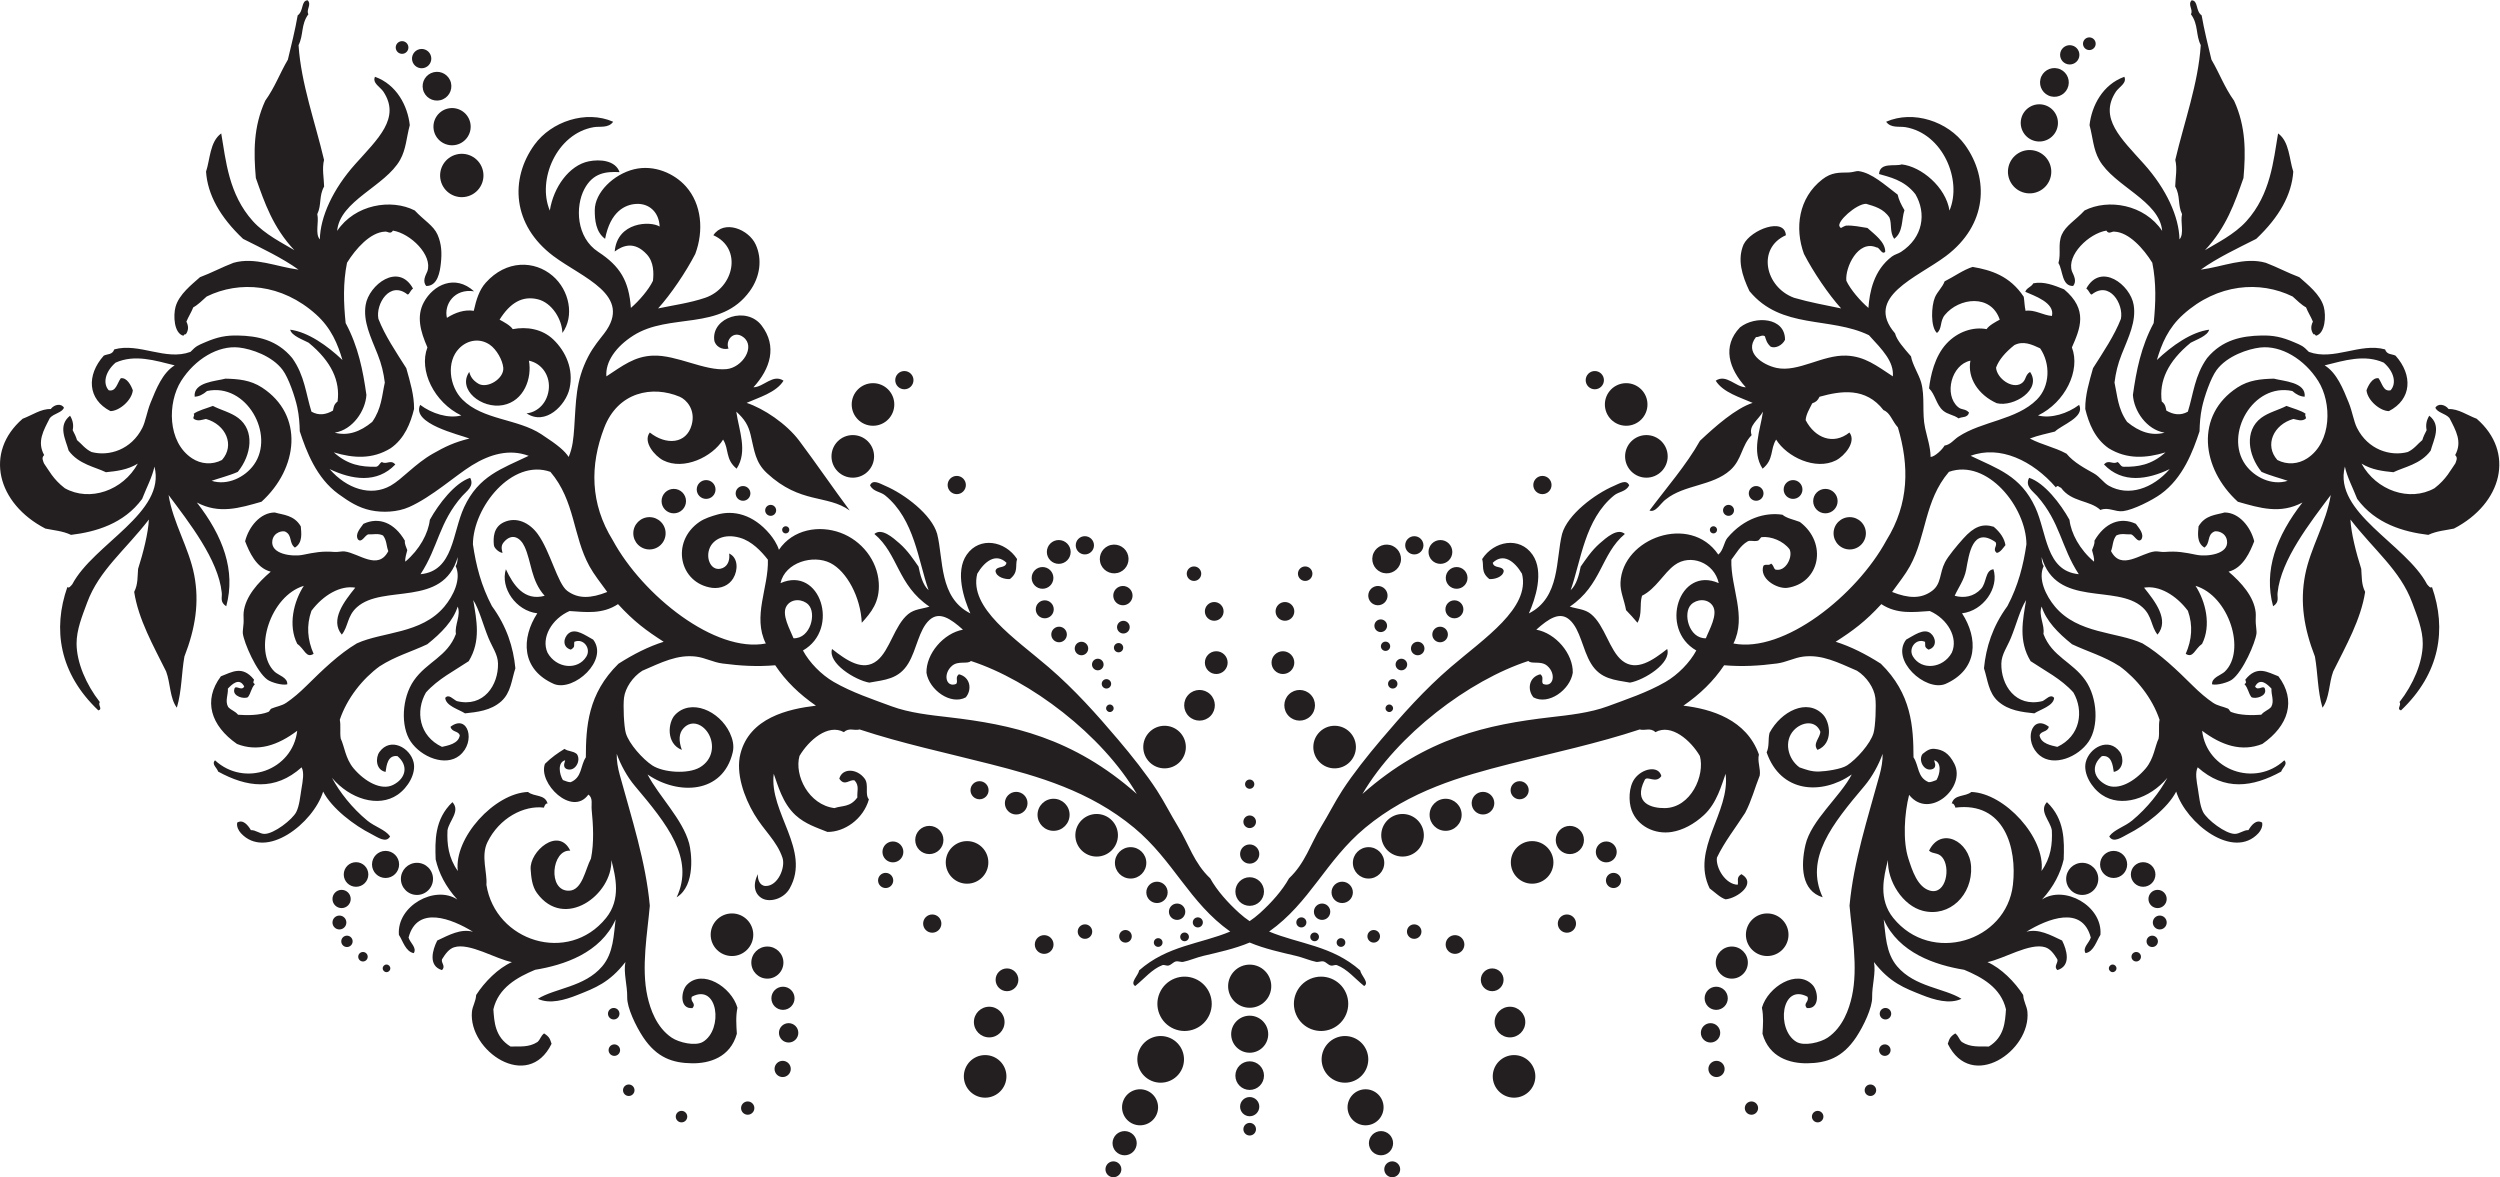
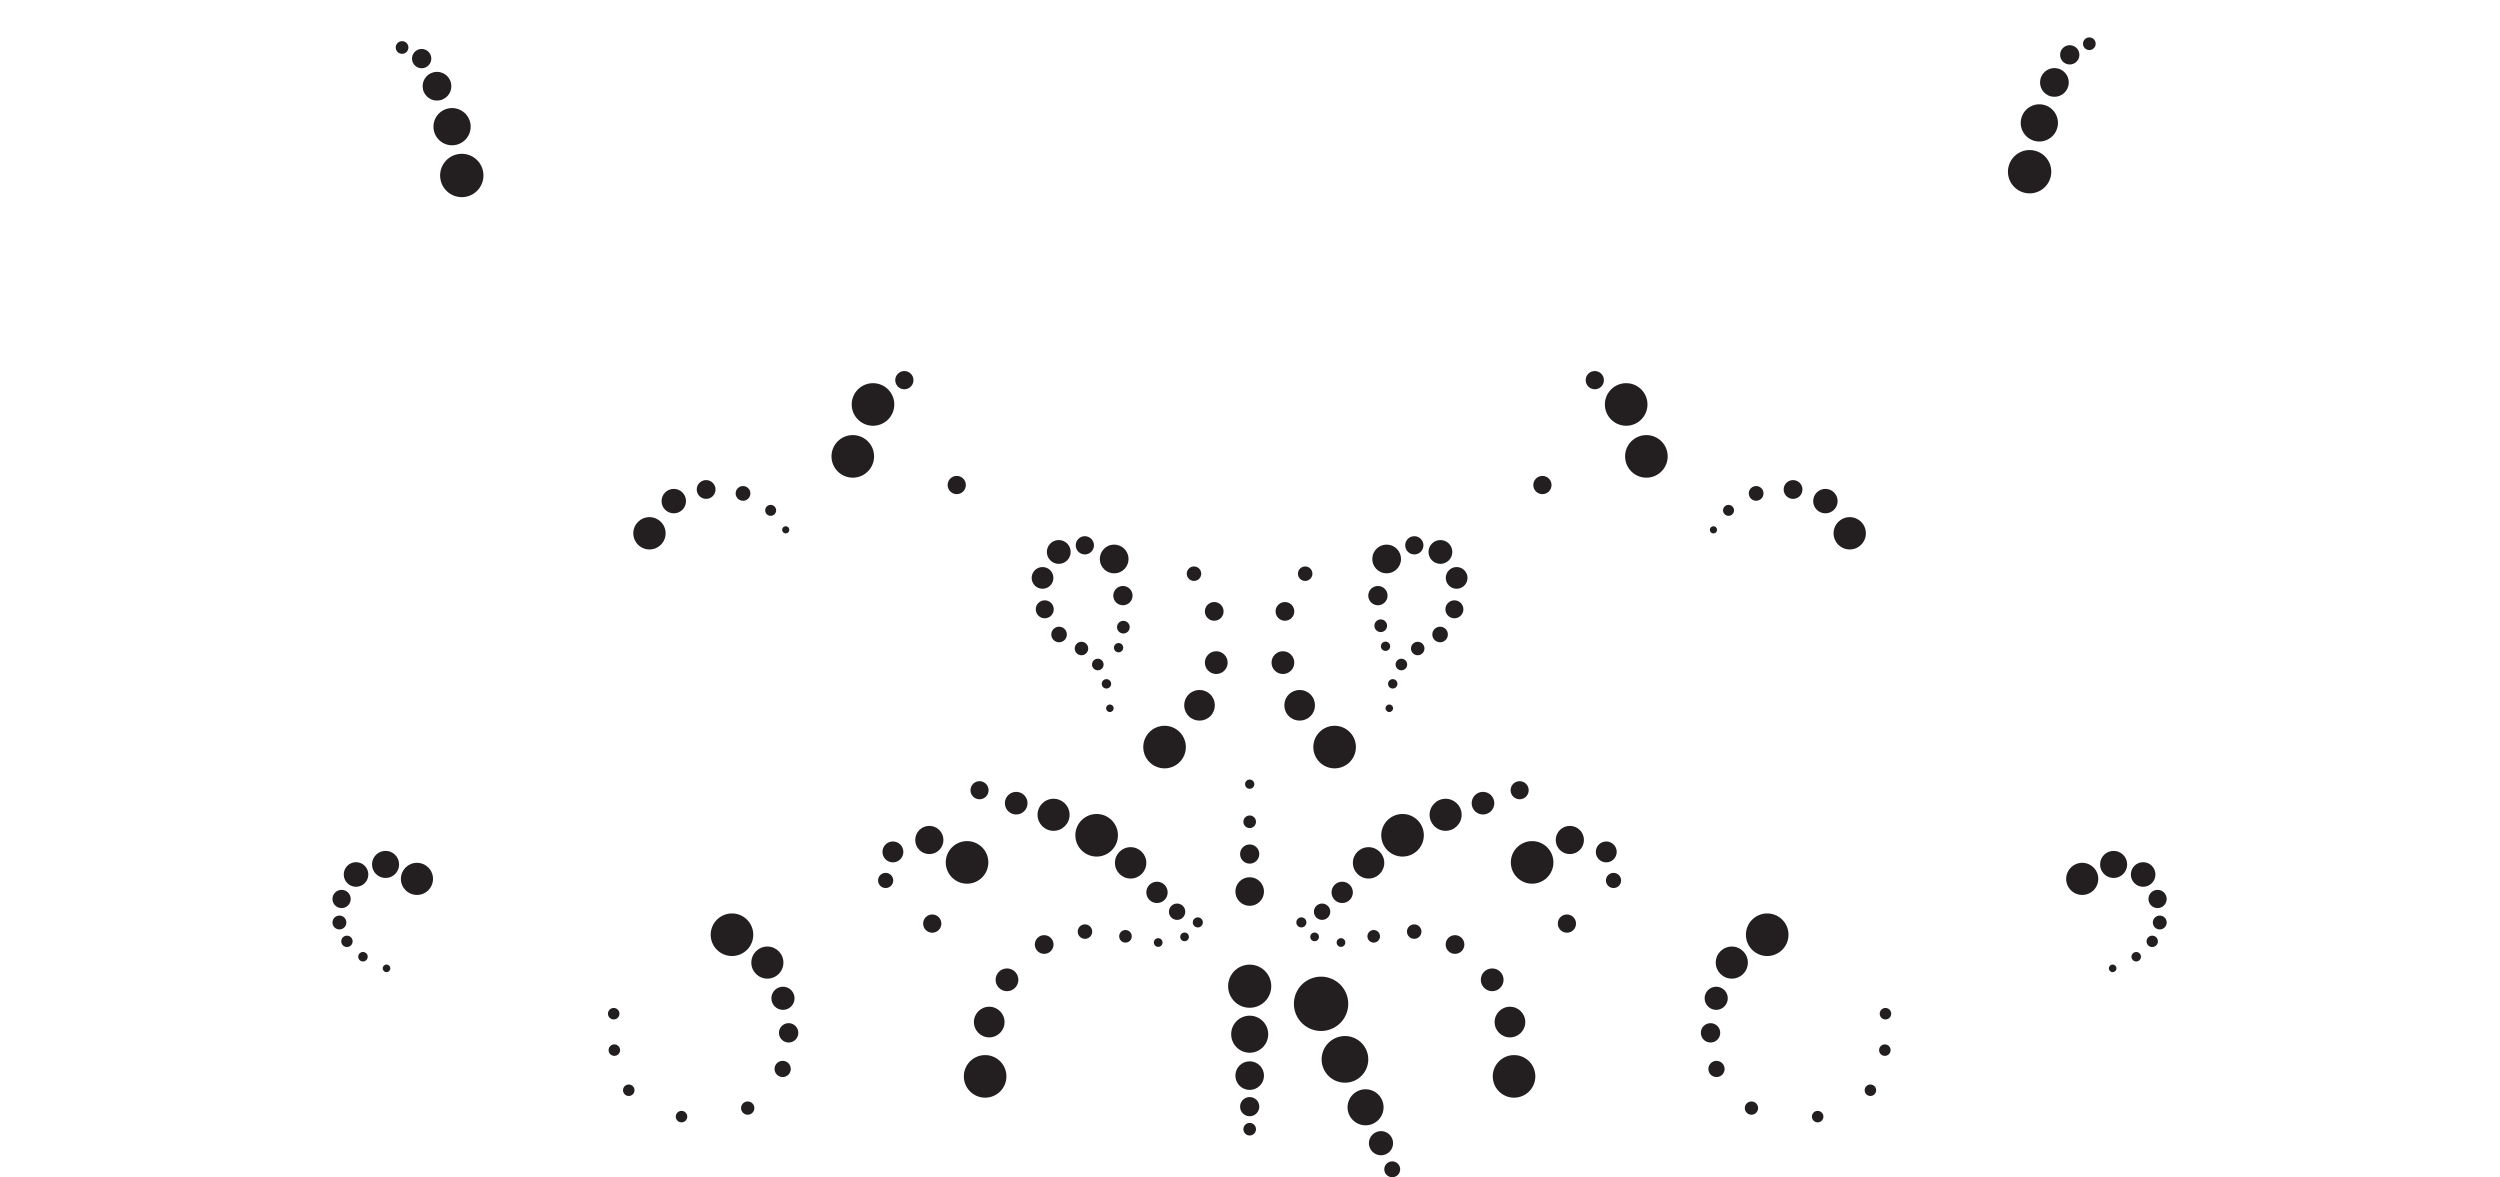
<svg xmlns="http://www.w3.org/2000/svg" viewBox="0 0 741.613 349.227" height="349.227" width="741.613" xml:space="preserve" id="svg2" version="1.1">
  <defs id="defs6" />
  <g transform="matrix(1.333,0,0,-1.333,0,349.227)" id="g10">
    <g transform="scale(0.1)" id="g12">
-       <path id="path14" style="fill:#231f20;fill-opacity:1;fill-rule:evenodd;stroke:none" d="m 1368.11,2060.25 c 17.77,13.28 43.62,23.72 71.38,-6.54 15.88,-17.3 15.45,-41.88 13.6,-58.74 -9.17,-19.46 -30.93,-44.83 -49.14,-60.35 -4.25,60.37 -24.28,93.07 -72.67,124.73 -49.19,32.18 -51.3,100.95 -30.87,139.68 19.16,36.34 48.24,39.42 78.36,37.74 -9.06,26.17 -43.4,29.18 -68.73,24.03 -43.28,-8.8 -78.34,-57.39 -86.45,-109.55 -28.82,67.94 14.88,171.44 97.83,185.61 13.59,2.32 32.85,-2.67 43.13,12.07 -60.63,26.6 -137.75,0.48 -175.21,-51.24 -54.85,-75.71 -49.83,-178.56 42.21,-247.65 64.55,-48.43 177.88,-86.97 113.18,-172.06 -9.61,-12.63 -23.83,-28.79 -35.51,-51.2 -29.07,-55.77 -27.09,-100.75 -31.4,-159.65 -1.68,-22.83 -3.27,-42.95 -12.27,-64.13 -9.07,13.14 -21.12,24.54 -61.02,50.59 -53.1,34.7 -129.76,31.27 -175.5,77.11 -29.397,29.45 -36.217,84.44 -7.19,113.94 19.06,19.39 46.56,23.01 68.15,8.07 15.25,-10.56 28.36,-34.31 29.99,-51.06 2.38,-24.26 -35.85,-48.03 -56.06,-35.31 -11.93,7.5 -16.82,15.18 -19.66,25.82 -26.97,-39.33 27.61,-82.84 75.14,-73.8 46.83,8.92 64.88,60.07 57.65,98.89 30.45,-6.38 48.26,-35.81 43.91,-65.89 -4.92,-34.01 -30.41,-50.05 -49.21,-51.24 41.96,-28.34 87.48,17.83 95.77,55.48 9.33,42.31 -8.21,81.85 -35.98,108.54 -24.72,23.77 -59.12,29.32 -90.52,23.25 -5.34,8.25 -19.73,15.97 -29.29,21.09 24.05,38.42 51.23,53.48 84.81,45.45 31.89,-7.62 54.34,-45.05 55,-75.04 26.92,36.84 16.15,94.69 -21.71,127.12 -40.3,34.5 -103.02,35.95 -148.85,-15.26 -14.44,-16.14 -21.01,-37.36 -26.69,-62.61 -19.93,3.36 -41.1,-3.7 -59.743,-15.64 -6.973,29.75 16.473,65.78 60.413,59.06 -42.53,38.73 -91.038,14.2 -111.737,-24.29 -16.922,-31.47 -7.618,-64.97 7.945,-100.57 -19.738,-51.07 14.918,-122.38 75.432,-151.41 -29.127,-7.42 -65.608,4.16 -91.518,23.58 -20.324,-41.71 86.268,-65.94 109.648,-74.87 -34.13,-8.42 -54.82,-18.52 -81.546,-33.78 -39.789,-22.71 -67.918,-56.45 -93.766,-71.09 -44.105,-24.99 -97.645,-7.07 -135.938,36.84 49.188,-23.45 105.137,-32.88 146.247,10.25 -10.493,12.17 -19.688,-1.34 -29.918,5.54 -5.766,-2.73 -6.934,-11.4 -14.985,-10.65 -30.09,-0.27 -60.39,3.6 -91.941,32.03 42.992,-12.94 85.492,-16.03 126.535,9.25 31.008,21.57 44.254,55.86 52.02,87.32 0.382,30.59 -8.825,60.7 -17.317,90.85 -23.164,36.45 -47.719,72.84 -62.031,109.75 -6.527,32.92 25.43,85.76 64.996,54.1 4.359,0.38 5.43,8.57 12.023,13.32 -32.289,58.93 -98.039,8.4 -105.402,-36.41 -5.996,-37.16 11.313,-71.24 26.762,-110.13 8.715,-21.95 13.109,-40.69 15.883,-62.69 -6.454,-29.03 -7.114,-57.76 -28.012,-87.51 -27.078,-22.48 -54.84,-31.64 -83.453,-24 40.402,6.59 68.449,49 70.527,84.03 -7.566,53.7 -17.914,107.28 -46.23,159.94 -4.594,44.45 -6.055,89.07 3.062,134.22 19.539,31.55 51.891,67.59 83.981,69.18 6.043,1.42 12.597,-7.08 18.226,2.34 38.981,-6.35 88.981,-54.67 76.578,-90.66 -5.074,-11.08 -10.902,-22.2 -2.578,-32.59 25.758,-0.52 30.692,32.08 32.692,51.05 2.3,21.89 1.781,42.07 -7.446,63.13 -8.91,20.37 -30.441,31.92 -50.715,53.87 -52.656,26.79 -133.234,13.45 -172.687,-45.46 5.816,67.39 107.301,99.37 140.152,158.12 13.403,23.97 13.887,49.1 21.477,77.29 -4.715,42.95 -29.238,90.3 -77.438,107.56 -6.566,-13.86 12.09,-23.1 18.602,-32.93 39.062,-58.8 -11.758,-104.69 -62.367,-161.22 -50.008,-55.86 -77.95,-117.49 -78.977,-167.72 -11.16,12.62 -1.453,38.5 -5.676,56.17 10,20.73 3.278,40.62 15.223,61.45 -0.453,19.74 -5,39.26 -0.184,59.26 -20.004,85.07 -51.086,169.58 -56.73,255.37 11.66,23.18 4.769,45.41 21.906,68.86 -5.695,10.06 7.852,21.09 -1.566,30.97 -15.102,-0.63 -8.418,-23.71 -22.281,-33.59 -5.665,-32.75 -13.969,-65.63 -21.817,-98.49 -18.023,-30.55 -28.449,-60.71 -50.391,-91.46 -26.73,-58.29 -25.777,-115.16 -20.91,-171.83 19.434,-55.35 38.34,-110.41 85.785,-160.75 -24.89,14.97 -65.531,34.93 -92.179,64.46 -54.176,60.04 -60.231,135.16 -70.606,195.4 -25.472,-18.13 -24.765,-58.37 -33.797,-84.98 3.415,-51.1 30.907,-100.98 82.399,-149.64 40.484,-20.46 87.23,-42.46 123.437,-68.52 -48.289,6.07 -97.425,28.82 -144.714,15.23 -24.926,-9.44 -49.661,-22.71 -74.586,-32.01 -17.672,-15.82 -46.911,-38.16 -54.489,-66.28 -5.254,-19.48 -3.39,-58.51 17.364,-64.03 1.769,2.2 3.543,4.4 5.488,3.09 6.984,9.77 5.937,19.12 1.383,28.3 4.25,10.57 11.25,21.27 15.316,31.83 10.082,5.25 19.922,15.32 29.824,24.09 72.746,35.72 167.051,28.76 243.348,-39.85 33.941,-30.53 48.234,-65.83 58.781,-101.44 -33.715,32.01 -76.722,62.31 -116.332,67.46 3.188,-13.75 28.926,-22.44 40.992,-28.96 51.469,-42.07 70.547,-85.8 64.504,-130.79 -8.929,-7.03 -8.648,-13.61 -10.258,-20.28 -15.535,-9.05 -31.402,-11.71 -47.859,-2.43 -12.531,39.82 -14.996,80.15 -42.75,119.2 -34.125,41.3 -78.07,49.41 -121.098,50.3 -25.82,0.52 -44.824,-3.02 -72.625,-14.98 -17.031,-7.33 -19.8,-8.04 -32.781,-21.43 -55.406,-20.55 -113.965,20.96 -169.625,5.5 -4.371,-12.43 -14.637,-9.66 -23.285,-13.88 -38.93,-43.5 -36.129,-97.28 14.742,-123.44 19.356,0.01 47.528,23.52 49.86,46.27 -3.758,10.49 -13,28.99 -26.77,26.87 -8.266,-11.25 -10.598,-30.51 -26.859,-26.77 -13.09,14.5 -8.844,40.52 15.218,61.46 42.778,19.1 87.25,4.92 131.551,-6.02 -26.926,-16.6 -40.957,-51.79 -53.633,-83.16 -8.05,-19.92 -11.136,-41.72 -18.324,-55.97 -24.496,-48.59 -74.066,-64.02 -112.992,-53.72 -14.535,6.86 -22.578,18.63 -32.398,26.57 -2.141,7.42 -5.754,14.76 -9.59,22.1 2.32,10.93 0.574,21.66 -5.867,32.16 -27.868,-22.03 -9.872,-52.92 -3.106,-77.78 22.113,-30.34 58.969,-36.28 82.887,-48.01 23.859,2.39 47.715,5.12 70.988,19.14 -32.902,-60.13 -107.035,-85.66 -162.328,-54.82 -26.559,20.28 -36.328,41.22 -46.563,55.49 -1.871,6.03 -6.109,11.92 0.473,18.37 -16.281,29.68 -1.727,54.33 12.75,82.5 9.594,10.65 26.348,11.43 31.301,22.76 -5.149,9.81 -20.828,8.43 -29.488,-2.91 -21.215,1.02 -41.637,-13.78 -62.414,-21.51 -86.16,-74.5 -56.973,-188.66 50.523,-244.4 19.02,-4.05 37.891,-5.05 57.156,-14.03 55.133,6.61 117.703,24.82 158.231,80 9.222,24 22.351,48.18 27.39,71.96 26.45,-102.62 -135.613,-172.19 -182.851,-261.9 -3.571,-3.91 -7.043,-9.46 -10.981,-6.2 -32.843,-93.4 -18.222,-191.91 68.985,-274.51 10.539,3.25 -1.868,11.52 3.293,18.51 -30.461,39.09 -51.539,87.82 -51.758,130.03 -0.172,30.91 12.601,61.86 23.566,91.52 26.653,72 84.364,116.04 137.383,184.79 -1.57,-30.67 -12.617,-74.02 -24.051,-109.89 -1.527,-17.01 0.125,-33.86 -8.687,-51.24 9.437,-61.43 42.722,-119.88 71.086,-177.02 9.718,-25.99 8.023,-59.63 23.855,-80.65 11.168,38.2 10.125,75.78 16.797,113.75 24.539,63.04 33.606,120.97 21.816,181.75 -11.726,60.51 -47.148,115.9 -57.007,177.74 46.066,-61.55 110.828,-144.27 118.273,-216.96 1.582,-10.27 -5.051,-20.96 10.024,-30.54 21.503,79.18 -6.973,155.82 -65.368,230.93 49.328,-26.25 94.082,-12.61 143.86,1.68 81.832,74.46 95.218,192.69 1.211,254.08 -26.203,17.1 -53.27,19.09 -81.453,19.85 -20.61,-5.65 -71.958,-7.57 -68.52,-40.17 9.395,0.3 18.574,4.77 27.578,12.68 87.762,18.81 152.129,-97.1 104.297,-164.05 -19.953,-27.93 -58.836,-47.1 -94.141,-35.82 13.871,4.99 39.86,11.62 58.262,19.89 30.469,37.35 38.313,91.75 0.957,120 -16.406,12.42 -39.617,17.91 -56.394,26.78 -13.532,-5.25 -34.071,-10.49 -42.852,-17.7 3.672,-3.59 -3.098,-7.69 0.57,-11.26 9.246,-6.02 17.965,-1.75 26.817,-0.05 44.136,-12.26 65.113,-58.4 35.687,-91.33 -21.82,-11.38 -46.652,-9.33 -66.515,3.68 -55.246,36.19 -54.973,123.94 -24.274,172.35 30.668,48.35 82.199,79.57 128.883,74.28 26.84,-3.04 73.625,-18.46 97.098,-50.11 13.172,-17.76 27.445,-59.59 32.437,-83.02 3.965,-18.62 5.145,-36.55 5.531,-53.34 14.637,-44.43 36.918,-103.96 86.121,-139.58 23.375,-16.91 44.247,-30.45 72.086,-36.3 26.161,-5.51 59.188,-4.22 85.27,7.41 50.535,22.53 102.424,69.62 139.314,92.53 40.87,25.4 84.04,37.3 126.62,21.38 -60.33,-28.97 -111.28,-44.46 -143.78,-114.56 -26.26,-56.68 -22.98,-141.84 -96.865,-148.87 39.953,61.24 40.59,114.71 92.775,174.06 9.55,10.87 27.54,21.7 17.69,40.41 -34.08,-11.09 -70.008,-57.81 -89.793,-93.47 -3.367,-29.98 -22.578,-66.1 -54.539,-93.09 -1.145,8.42 2.504,17.07 4.336,25.62 -2.367,6.94 -6.332,13.79 -5.297,20.9 -23.32,40.3 -57.824,53.69 -92.223,37.66 -6.469,-9.27 -19.211,-22.29 -12.363,-34.5 8.473,-9.43 15.496,9.78 23.426,11.07 10.851,-0.63 21.48,3.04 32.59,-2.58 8.554,-11.33 7.05,-23.16 11.644,-34.68 -22.742,-44.33 -66.141,-4.36 -97.348,-0.72 -6.351,0.75 -14.589,-1.8 -22.519,-1.15 -26.848,2.22 -44,-1.03 -70.231,-6.39 -23.242,-4.74 -72.968,1.09 -67.949,31.84 3.098,18.94 23.383,22.36 28.629,19.8 16.442,-8.05 7.793,-25.26 21.57,-35.6 17.922,10.97 14.211,32.58 13.118,47.23 -14.821,25.51 -39.61,25.5 -58.02,30.93 -32.176,-0.14 -57.937,-32.01 -65.898,-64.04 8.757,-22.45 24.336,-59.55 57.066,-67.66 -28.285,-24.07 -56.527,-55.49 -60.312,-90.55 -0.747,-6.91 0.347,-16.13 -0.192,-24 -0.597,-8.64 -2.152,-18.63 -1.676,-22.67 2.496,-20.92 30.344,-85.44 54.629,-103.07 8.356,-6.07 32.91,-13.34 44.282,-10.45 1.367,15.18 -20.047,20.33 -28.247,28.2 -48.226,46.31 -9.48,168.75 65.094,191 -22.543,-34.73 -35.551,-87.84 -14.609,-129.17 16.441,-11.4 19.676,-32.88 36.406,-22.14 -13.769,31.29 -16.398,63.15 -4.867,95.73 26.523,35.22 64.437,57.1 97.582,51.52 -24.617,-30.67 -56.969,-71.99 -29.969,-104.54 14.805,18.48 11.563,41.16 33.594,60.98 58.18,52.3 191.609,-1.91 224.356,111.59 -0.59,-6.61 -0.29,-13.18 -4.63,-19.99 13.47,-28.34 -5.05,-66.32 -25.05,-90.18 -51.196,-61.1 -137.321,-55.56 -194.821,-81.87 -39.714,-23.58 -76.265,-58.99 -112.328,-94.61 -14.734,-14.57 -29.886,-27.63 -44.664,-37.55 -10.437,-7.02 -21.453,-8.04 -33.207,-12.98 -2.754,-1.16 -3.906,-6.29 -6.68,-7.39 -19.609,-7.82 -47.5,-7.78 -67.421,-6.25 -7.508,8.87 -14.582,9.27 -22.043,17.22 -7.524,13.26 0.355,27.31 -0.664,40.89 8.086,8.52 25.187,26.19 36.453,4.68 -6.461,-11.82 -20.375,6.44 -22.239,-6.78 -3.711,-15.03 21.891,-21.91 30.497,-16.8 7.164,9.77 6.722,19.16 15.453,29.02 -5.903,2.99 -2.571,6.45 -1.911,9.77 -26.136,33.02 -49.75,16.45 -73.761,7.54 -40.371,-53.64 -22.41,-110.08 35.879,-150.584 46.078,-18.113 90.476,-3.269 133.98,29.395 -10.422,-88.484 -117.89,-126.141 -182.941,-65.75 -8.438,-8.898 4.586,-16.699 6.918,-25.051 63.871,-35.039 126.41,-43.699 185.8,9.445 6.153,-11.855 2.602,-30.089 -0.386,-48.007 -2.602,-15.637 -4.492,-37.598 -11.496,-51.387 -8.618,-16.953 -49.836,-48.898 -70.91,-48.762 -10.434,0.071 -20.063,9.114 -30.059,8.352 -7.117,11.902 -17.789,24.461 -30.488,16.804 -1.813,-8.925 3.168,-18.046 8.254,-23.574 55.574,-60.468 160.847,21.836 182.988,92.559 19.426,-37.508 68.773,-75.078 107.836,-94.727 12.508,-6.289 32.273,-21.238 41.176,-4.961 -11.012,15.371 -33.836,21.133 -51.196,35.5 -33.574,27.782 -61.242,63.086 -78.199,94.825 39.797,-46.985 102.969,-67.024 145.859,-37.754 23.344,15.925 41.739,47.527 35.836,72.382 -7.718,32.52 -51.593,56.797 -75.957,22.95 -9.015,-12.52 -8.797,-39.766 13.543,-44.465 2.18,14.66 4.664,37.98 26.442,35.215 25.289,-21.289 18.695,-49.766 -9.453,-63.992 -26.715,-13.508 -63.454,7.578 -87.942,36.453 -18.594,21.945 -20.832,50.429 -28.762,66.281 -2.425,13.992 0.567,28.253 -2.144,42.233 16.117,47.83 50.426,90.88 88.516,118.8 35.074,22.63 70.796,32.4 106.164,49.14 31.878,25.49 57.608,52.03 67.708,83.89 7.65,-19.86 -7.28,-40.83 -3.95,-60.89 -18.973,-50.79 -64.532,-61.86 -93.532,-103.54 -27.215,-39.11 -29.723,-102.54 -7.215,-135.844 23.594,-34.914 77.59,-56.523 108.837,-31.164 37.28,30.266 18.79,93.838 -20.18,63.898 3.24,-12.414 16.84,-8.644 20.71,-18.711 -2.43,-19.191 -27.246,-23.078 -39.601,-26.007 -51.367,24.121 -59.449,79.728 -35.785,120.968 26.996,30.28 63.446,48.45 95.246,69.75 27.66,45.09 17.4,91.62 10.02,135.99 13.51,-20.99 21.52,-54.21 33.92,-84.36 8.49,-20.64 20.77,-36.45 21.23,-56.78 1.09,-47.84 -31.65,-98.56 -91.71,-83.69 -8.68,4.22 -17.777,16.52 -25.765,7.16 1.293,-17.8 30.115,-25.53 44.085,-34.46 26.64,2.86 57.12,5.92 80.5,26.67 21.78,19.34 23.2,48.37 31.54,73.58 -4.52,46.8 -19.05,93.11 -52.19,138.47 -23.99,45.35 -35.59,91.33 -42.27,137.56 0.42,82.68 87.25,191.23 172.45,161.18 55.22,-64.87 49.6,-142.35 86.88,-210.09 10.29,-18.72 24.72,-36.58 39.6,-57.26 -36.75,-14.51 -64.6,-15.65 -89.04,2.53 -21.64,16.1 -37.62,88.09 -65.72,126.57 -18.16,24.88 -47.06,39.17 -75.29,26.16 -23.87,-11.01 -23.72,-35.72 -22.21,-50.94 0.7,-7.2 11.48,-16.39 19.22,-17.37 -2.49,9.67 -3.54,16.49 3.01,24.14 17.77,20.77 36.62,10.61 46.28,-10.64 15.32,-33.67 13.9,-74.95 44.47,-108.94 -45.26,-12.31 -69.78,23.57 -86.27,59.12 -12.96,-41.41 22.46,-92.62 69.9,-98.06 -35.87,-55.01 -36.65,-125.22 37.64,-157.55 44.26,-16.8 121.71,53.43 86.7,98.96 -16.52,8.75 -39.04,26.31 -54.34,14.18 -12.02,-9.55 -15.08,-31.01 4.67,-36.46 10.44,6.39 6.34,8.97 7.59,17.31 19.6,9.09 38.1,-14.02 27.05,-32.49 -18.88,-31.55 -66.88,-27.05 -86.51,8.3 -15.07,33.17 9.42,75.56 48.92,92.81 36.34,-2.38 72.83,-7.67 107.88,15.36 35.44,-38.64 62.7,-58.81 101.63,-83.74 -33.8,-10.68 -67.28,-27.64 -100.54,-48.86 -68.46,-67.07 -72.44,-140.31 -72.68,-208.328 -12.42,-18.45 -7.95,-44.786 -33.88,-55.344 -5.64,-0.125 -11.43,2.851 -17.17,4.777 -7.97,12.793 -12.42,39.141 4.81,43.992 1.42,-0.945 -7.79,-14.461 3.82,-19.57 18.59,-6.902 32.79,19.258 22.29,33.594 -9.32,7.453 -18.13,5 -27.39,11.308 -14.6,-8.984 -29.15,-18.964 -43.47,-33.25 -15.98,-42.949 60.47,-118.535 96.62,-68.476 10.81,-7.356 6.18,-21.778 7.34,-33.496 3.4,-33.996 5.65,-73.125 -1.52,-108.75 -12.61,-23.586 -19.09,-70.625 -48.58,-71.614 -48.89,-1.628 -38.97,92.598 2.53,89.036 -26.25,54.343 -90.86,-1.614 -88.23,-41.172 1.2,-18.059 3.1,-37.903 13.98,-52.922 60.77,-83.797 168.45,-3.867 165.63,73.332 9.66,-37.715 21.89,-87.344 -11.8,-129.024 -83.96,-103.867 -246.4,-52.265 -266.24,73.973 2.35,26.438 -12.7,64.063 2.24,94.668 26.51,54.297 81.5,82.59 125.92,76.965 -0.23,2.07 4.17,11.219 8.02,8.867 -5.45,21.434 -29.76,14.637 -43.66,26.004 -74.59,-2.812 -165.19,-102.109 -156.17,-175.867 -20.932,29.519 -24.392,59.922 -22.955,90.566 3.355,20.867 29.485,42.891 10.935,62.645 -40.122,-38.281 -38.697,-86.61 -37.275,-127.489 7.102,-30.214 21.699,-60.05 48.285,-89.277 -49.351,33.055 -135.297,-13.828 -130.078,-78.586 8.52,-12.637 14.723,-37.586 33.117,-40.652 7.481,12.137 -8.476,23.094 -11.64,34.695 19.14,72.649 96.351,41.653 143.281,12.922 -27.17,7.281 -53.258,-7.207 -79.437,-19.562 -10.618,-20.946 -20.645,-56.309 10.394,-65.801 9.301,8.469 -2.387,15.879 0.195,24.004 7.903,12.871 15.813,23.195 26.858,26.757 33.96,10.989 93.98,-26.66 128.69,-32.968 -30.41,-13.387 -60.85,-44.051 -79.54,-73.192 -0.79,-14.679 -8.21,-24.738 -9.4,-37.168 -8.32,-87.043 124.79,-178.605 177.21,-71.445 -3.59,10.625 -4.19,15.145 -16.7,23.145 -8,-6.516 -7.63,-12.618 -14.56,-19.082 -19.57,-12.707 -39.96,-9.512 -60.16,-10.11 -34.83,21.32 -36.1,55.176 -38.08,82.735 11.05,48.156 53.29,71.418 92.91,87.98 64.16,10.527 145.64,37.227 179.17,112.129 -4.52,-33.859 -4.13,-74.16 -29.97,-104.543 -39.19,-46.102 -104.96,-48.27 -143.1,-72.188 26.63,-12.449 60.32,-2.5 88.47,8.731 38.59,15.371 70.73,27.109 106.37,73.137 -4.73,-23.645 4.52,-52.102 4,-78.828 -0.45,-22.481 18.93,-63.567 35.53,-88.516 30.61,-45.949 66.11,-57.422 108.79,-57.969 38.18,-0.488 84.91,12.723 99.68,65.742 -1.18,19.227 -2.68,38.438 1.3,57.93 -13.43,46.492 -78.19,87.059 -112.66,50.723 -13.36,-14.094 -16.45,-54.211 12.5,-51.575 9.54,11.036 -5.94,13.489 -1.29,25.332 58.53,30.969 70.22,-72.968 24.86,-100.339 -17.26,-10.422 -53.93,-1.426 -69.62,9.16 -34.07,23.008 -47.83,63.758 -54.05,91.804 -14.38,64.817 0.29,142.942 5.25,202.071 -8.89,97.863 -40.36,193.808 -67.03,291.543 -4.08,14.953 -6.92,30.703 -6.58,46.242 8.49,-24.035 23.46,-51.367 40.32,-71.34 71.96,-85.223 133.48,-161.633 93.04,-247.883 43.3,26.633 32.52,102.492 27.77,119.953 -14.72,54.18 -67.26,104.649 -92.47,153.36 67.27,-46.446 167.32,-43.848 189.44,49.14 3.61,15.215 -0.14,29.973 -6.44,43.418 -23.25,49.566 -86.88,77.126 -122.01,39.966 -15.52,-16.44 -20.58,-63.637 15.26,-77.845 -7.48,20.965 -6.66,37.274 3.84,48.438 19.02,20.207 44.48,7.757 56.21,-13.73 12.5,-22.872 9.81,-56.086 -19.96,-73.594 -26.23,-15.422 -81.52,-11.699 -106.08,4.492 -20.9,13.777 -51.71,47.949 -58.69,71.816 -4.24,14.503 -6.25,61.113 -4,78.813 2.75,21.62 19.23,46.45 40.7,59.94 42.43,18.36 77.79,36.7 119.77,31.48 20.07,-2.5 37.62,-12.61 58.64,-15.36 40.02,-5.26 77.18,-7.35 117.34,-3.93 23.53,-35.27 53.55,-64.29 90.66,-89.94 -61.96,-7.28 -147.75,-26.99 -168.07,-107.057 -11.01,-43.391 8.55,-97.004 30.59,-134.18 22,-37.121 50.23,-59.563 62.93,-97.012 7.34,-21.652 -10.16,-63.429 -37.36,-63.019 -13.22,0.207 -18.28,14.523 -17.23,26.379 -12.75,-25.188 -6.75,-45.215 9.78,-54.18 16.53,-8.977 47.44,-1.563 60.97,22.488 47.82,84.992 -46.43,168.867 -35.53,255.039 9.02,-24.715 19.17,-65.183 48.43,-92.09 21.57,-19.843 47.84,-27.918 71.04,-37.324 37.04,-0.547 79.55,27.715 92.28,72.434 -9.62,11.375 0.62,32.441 -9.39,46.094 -16.92,23.086 -50.14,24.109 -56.45,-0.051 12.22,-18.184 22.6,-0.586 34.07,-3.906 11.24,-12.137 4.87,-25.157 6.15,-37.793 -16.25,-22.547 -33.91,-17.606 -51,-23.758 -57.3,7.234 -89.75,72.742 -77.87,115.996 20.28,34.578 63.37,72.64 98.91,53.008 11.21,10.812 23.39,2.625 34.98,6.015 93.84,-31.035 191.79,-51.808 290.39,-76.984 105.71,-26.992 221.23,-59.297 320.5,-141.777 87.72,-72.891 122.76,-166.582 213.81,-231.004 -66.63,-27.793 -139.96,-31.094 -202.63,-86.36 -1.66,-10.965 -21.37,-27.781 -8.82,-34.832 20.9,16.864 37.23,37.403 60.21,46.328 4.76,1.844 8.96,-2.004 14.08,-0.714 6.03,1.515 10.32,7.589 15.99,9.062 5.14,1.348 11.47,-1.973 16.88,-0.848 13.75,2.821 28.97,9.598 44.43,13.262 32.15,7.617 70.08,15.723 103.14,29.695 33.07,-13.972 71,-22.078 103.15,-29.695 15.46,-3.664 30.68,-10.441 44.43,-13.262 5.41,-1.125 11.74,2.196 16.88,0.848 5.67,-1.473 9.96,-7.547 15.99,-9.062 5.12,-1.29 9.33,2.558 14.07,0.714 22.98,-8.925 39.32,-29.464 60.21,-46.328 12.56,7.051 -7.15,23.867 -8.82,34.832 -62.66,55.266 -135.98,58.567 -202.61,86.36 91.03,64.422 126.07,158.113 213.8,231.004 99.26,82.48 214.79,114.785 320.49,141.777 98.62,25.176 196.56,45.949 290.39,76.984 11.6,-3.39 23.78,4.797 34.99,-6.015 35.54,19.632 78.64,-18.43 98.91,-53.008 11.87,-43.254 -20.12,-115.156 -77.87,-115.996 -28.93,-0.422 -71.47,10.457 -44.85,62.734 5.42,10.633 24.81,-9.543 37.02,8.652 -6.29,24.161 -42.46,17.196 -59.4,-5.878 -13.38,-18.243 -14.05,-50.606 -6.7,-70.469 13.11,-35.403 51.75,-54.309 89.58,-48.059 24.7,4.082 49.48,17.481 71.06,37.324 29.25,26.907 39.4,67.375 48.43,92.09 10.89,-86.172 -78.05,-167.265 -35.54,-255.039 11.79,-8.738 23.41,-20.625 35.45,-24.375 26.41,2.324 70.61,35.164 35.31,56.067 -12.43,-7.364 -5.97,-15.696 -8.26,-23.575 -27.28,0.672 -49.05,37.508 -46.33,60.215 17.07,35.664 39.56,63.535 62.93,99.824 14.43,27.489 21.37,55.36 32.44,83.028 2.27,15.398 -5.69,31.336 -1.85,46.66 -27.51,77.887 -106.12,101.457 -168.07,108.737 37.1,25.65 67.12,54.67 90.65,89.94 40.16,-3.42 77.32,-1.33 117.34,3.93 21.02,2.75 38.57,12.86 58.64,15.36 41.97,5.22 77.34,-13.12 119.77,-31.48 21.47,-13.49 37.96,-38.32 40.7,-59.94 2.26,-17.7 0.25,-64.31 -4,-78.813 -6.98,-23.867 -37.79,-58.039 -58.69,-71.816 -13.26,-8.742 -48.38,-13.398 -62.8,-13.75 -17.34,-0.43 -28.75,4.324 -43.28,9.258 -26.5,19.187 -34.93,58.543 -12.73,82.5 17.68,19.081 48.71,23.391 59.12,-3.008 -0.09,-13.645 -17.89,-26.379 -6.3,-40.606 35.85,14.208 27.98,61.965 12.45,78.395 -35.13,37.18 -93.46,7.82 -119.19,-40.516 -3.69,-14.394 0.01,-29.168 -6.44,-43.418 31.32,-90.3 122.15,-95.586 189.43,-49.14 -25.21,-48.711 -90.72,-102.156 -103.13,-156.914 -10.67,-47.078 -9.04,-101.934 38.44,-116.399 -40.46,86.25 21.06,162.66 93.03,247.883 16.86,19.973 31.84,47.305 40.32,71.34 0.34,-15.539 -2.5,-31.289 -6.58,-46.242 -26.67,-97.735 -58.14,-193.68 -67.03,-291.543 4.96,-59.129 19.63,-137.254 5.25,-202.071 -6.22,-28.046 -19.99,-68.796 -54.05,-91.804 -15.68,-10.586 -52.36,-19.582 -69.62,-9.16 -45.35,27.371 -33.67,131.308 24.85,100.339 4.66,-11.843 -10.82,-14.296 -1.28,-25.332 28.96,-2.636 25.86,37.481 12.5,51.575 -34.47,36.336 -99.22,-4.231 -112.65,-50.723 3.97,-19.492 2.48,-38.703 1.29,-57.93 14.77,-53.019 61.5,-66.23 99.68,-65.742 42.68,0.547 78.17,12.02 108.78,57.969 16.61,24.949 35.99,66.035 35.55,88.516 -0.53,26.726 8.72,55.183 3.99,78.828 35.64,-46.028 67.78,-57.766 106.37,-73.137 28.15,-11.231 61.85,-21.18 88.47,-8.731 -38.14,23.918 -103.91,26.086 -143.1,72.188 -25.84,30.383 -25.45,70.684 -29.97,104.543 33.54,-74.902 115.01,-101.602 179.17,-112.129 39.62,-16.562 81.86,-39.824 92.91,-87.98 -1.97,-27.559 -3.25,-61.415 -38.08,-82.735 -20.19,0.598 -40.59,-2.597 -60.16,10.11 -6.92,6.464 -6.56,12.566 -14.56,19.082 -12.51,-8 -13.11,-12.52 -16.7,-23.145 52.42,-107.16 185.53,-15.598 177.22,71.445 -1.2,12.43 -8.62,22.489 -9.41,37.168 -18.69,29.141 -49.13,59.805 -79.54,73.192 34.71,6.308 94.73,43.957 128.69,32.968 11.04,-3.562 18.96,-13.886 26.86,-26.757 2.59,-8.125 -9.1,-15.535 0.19,-24.004 31.05,9.492 21.02,44.855 10.4,65.801 -26.18,12.355 -52.26,26.843 -79.45,19.562 46.94,28.731 124.15,59.727 143.29,-12.922 -3.16,-11.601 -19.12,-22.558 -11.64,-34.695 18.4,3.066 24.6,28.015 33.11,40.652 5.23,64.758 -80.72,111.641 -130.07,78.586 26.59,29.227 41.18,59.063 48.29,89.277 1.42,40.879 2.84,89.208 -37.28,127.489 -18.54,-19.754 7.58,-41.778 10.94,-62.645 1.44,-30.644 -2.03,-61.047 -22.96,-90.566 9.02,73.758 -81.58,173.055 -156.17,175.867 -13.9,-11.367 -38.22,-4.57 -43.66,-26.004 3.85,2.352 8.25,-6.797 8.01,-8.867 109.18,13.828 137.58,-89.602 128.18,-171.633 -14.55,-126.961 -182.28,-177.84 -266.25,-73.973 -33.69,41.68 -21.46,91.309 -11.8,129.024 -1.71,-47.043 32.86,-101.613 77.59,-113.02 59.6,-15.195 110.91,35.578 107.35,98.528 -3.21,56.816 -67.31,89.597 -93.55,35.254 8.61,-8.086 19.38,-3.332 28.91,-14.172 19.85,-22.586 9.22,-84.239 -26.39,-74.864 -28.53,7.52 -40.33,46.172 -48.57,71.614 -12.7,39.179 -8.89,100.496 1.66,141.648 44.83,-56.719 127.37,16.535 100.77,69.074 -12.47,24.657 -26.44,31.336 -43.47,33.25 -11.13,1.25 -18.07,-3.855 -27.38,-11.308 -10.5,-14.336 3.7,-40.496 22.28,-33.594 11.61,5.109 2.4,18.625 3.82,19.57 17.23,-4.851 12.78,-31.199 4.82,-43.992 -5.75,-1.926 -11.54,-4.902 -17.18,-4.777 -25.93,10.558 -21.46,36.894 -33.88,55.344 -0.24,68.018 -4.22,141.258 -72.69,208.328 -33.25,21.22 -66.73,38.18 -100.52,48.86 38.92,24.93 66.18,45.1 101.62,83.74 35.04,-23.03 71.54,-17.74 107.89,-15.36 39.5,-17.25 63.98,-59.64 48.9,-92.81 -19.61,-35.35 -67.61,-39.85 -86.5,-8.3 -11.05,18.47 7.45,41.58 27.05,32.49 1.25,-8.34 -2.85,-10.92 7.59,-17.31 19.75,5.45 16.69,26.91 4.68,36.46 -15.3,12.13 -37.83,-5.43 -54.36,-14.18 -35,-45.53 42.45,-115.76 86.71,-98.96 74.29,32.33 73.52,102.54 37.64,157.55 47.45,5.44 82.86,56.65 69.9,98.06 -18.82,-2.33 -14.76,-29.8 -27.63,-43.76 -16.24,-17.62 -38.04,-20.96 -58.64,-15.36 7.72,17.67 21.22,34.94 25.53,57.97 6.3,33.68 13.84,97.16 65.22,61.61 5.74,-8.29 -7.97,-15.59 3.01,-24.14 7.75,0.98 14.67,11.76 19.23,17.37 -2.52,15.09 -11.5,28.35 -26.15,40.84 -24.8,7.69 -43.94,0.3 -67.66,-26.2 -14.07,-15.72 -33.69,-39.16 -40.8,-52.97 -12.57,-24.45 -7.66,-47.87 -28.62,-63.46 -24.44,-18.18 -52.29,-17.04 -89.04,-2.53 14.88,20.68 29.31,38.54 39.6,57.26 37.29,67.74 31.66,145.22 86.88,210.09 85.2,30.05 172.04,-78.5 172.46,-161.18 -6.68,-46.23 -18.29,-92.21 -42.28,-137.56 -33.14,-45.36 -47.66,-91.67 -52.19,-138.47 8.34,-25.21 9.76,-54.24 31.55,-73.58 23.38,-20.75 53.86,-23.81 80.48,-26.67 13.98,8.93 42.8,16.66 44.1,34.46 -7.99,9.36 -17.09,-2.94 -25.77,-7.16 -60.06,-14.87 -92.79,35.85 -91.71,83.69 0.46,20.33 12.74,36.14 21.23,56.78 12.4,30.15 20.42,63.37 33.92,84.36 -7.38,-44.37 -17.63,-90.9 10.02,-135.99 31.8,-21.3 68.25,-39.47 95.25,-69.75 23.66,-41.24 15.59,-96.847 -35.79,-120.968 -12.35,2.929 -37.17,6.816 -39.59,26.007 3.86,10.067 17.46,6.297 20.7,18.711 -38.98,29.94 -57.46,-33.632 -20.18,-63.898 31.24,-25.359 85.25,-3.75 108.84,31.164 22.5,33.304 20,96.734 -7.21,135.844 -29.01,41.68 -74.56,52.75 -93.53,103.54 3.32,20.06 -11.61,41.03 -3.96,60.89 10.1,-31.86 35.84,-58.4 67.71,-83.89 35.37,-16.74 71.1,-26.51 106.16,-49.14 38.1,-27.92 72.4,-70.97 88.52,-118.8 -2.71,-13.98 0.28,-28.241 -2.14,-42.233 -7.94,-15.852 -10.17,-44.336 -28.77,-66.281 -24.48,-28.875 -61.23,-49.961 -87.94,-36.453 -28.14,14.226 -34.73,42.703 -9.45,63.992 21.77,2.765 24.26,-20.555 26.44,-35.215 22.34,4.699 22.55,31.945 13.55,44.465 -24.37,33.847 -68.24,9.57 -75.97,-22.95 -5.9,-24.855 12.5,-56.457 35.84,-72.382 42.89,-29.27 106.06,-9.231 145.86,37.754 -16.95,-31.739 -44.62,-67.043 -78.19,-94.825 -17.37,-14.367 -40.19,-20.129 -51.21,-35.5 8.91,-16.277 28.68,-1.328 41.18,4.961 39.07,19.649 88.41,57.219 107.84,94.727 22.14,-70.723 127.41,-153.027 182.99,-92.559 5.08,5.528 10.07,14.649 8.25,23.574 -12.7,7.657 -23.37,-4.902 -30.49,-16.804 -10,0.762 -19.63,-8.281 -30.06,-8.352 -21.07,-0.136 -62.29,31.809 -70.9,48.762 -7.02,13.789 -8.9,35.75 -11.5,51.387 -3,17.918 -6.54,36.152 -0.39,48.007 59.39,-53.144 121.93,-44.484 185.8,-9.445 2.34,8.352 15.36,16.153 6.93,25.051 -65.06,-60.391 -172.52,-22.734 -182.95,65.75 43.5,-32.664 87.9,-47.508 133.98,-29.395 58.29,40.504 76.25,96.944 35.88,150.584 -24.02,8.91 -47.63,25.48 -73.76,-7.54 0.65,-3.32 3.99,-6.78 -1.92,-9.77 8.73,-9.86 8.3,-19.25 15.46,-29.02 8.61,-5.11 34.2,1.77 30.49,16.8 -1.85,13.22 -15.77,-5.04 -22.24,6.78 11.27,21.51 28.38,3.84 36.46,-4.68 -1.03,-13.58 6.86,-27.63 -0.66,-40.89 -7.46,-7.95 -14.55,-8.35 -22.05,-17.22 -19.92,-1.53 -47.81,-1.57 -67.42,6.25 -2.78,1.1 -3.92,6.23 -6.68,7.39 -11.75,4.94 -22.77,5.96 -33.21,12.98 -14.78,9.92 -29.92,22.98 -44.66,37.55 -36.06,35.62 -72.62,71.03 -112.33,94.61 -57.5,26.31 -143.62,20.77 -194.82,81.87 -20,23.86 -38.52,61.84 -25.05,90.18 -4.35,6.81 -4.05,13.38 -4.63,19.99 32.75,-113.5 166.18,-59.29 224.35,-111.59 22.04,-19.82 18.79,-42.5 33.6,-60.98 27,32.55 -5.36,73.87 -29.97,104.54 33.15,5.58 71.06,-16.3 97.58,-51.52 11.54,-32.58 8.91,-64.44 -4.86,-95.73 16.73,-10.74 19.96,10.74 36.41,22.14 20.93,41.33 7.93,94.44 -14.61,129.17 74.57,-22.25 113.32,-144.69 65.09,-191 -8.21,-7.87 -29.61,-13.02 -28.25,-28.2 11.37,-2.89 35.93,4.38 44.28,10.45 24.29,17.63 52.14,82.15 54.63,103.07 0.48,4.04 -1.07,14.03 -1.67,22.67 -0.54,7.87 0.56,17.09 -0.2,24 -3.79,35.06 -32.03,66.48 -60.31,90.55 32.73,8.11 48.31,45.21 57.07,67.66 -7.96,32.03 -33.72,63.9 -65.9,64.04 -18.42,-5.43 -43.2,-5.42 -58.01,-30.93 -1.1,-14.65 -4.81,-36.26 13.11,-47.23 13.78,10.34 5.13,27.55 21.57,35.6 5.25,2.56 25.53,-0.86 28.63,-19.8 5.01,-30.75 -44.71,-36.58 -67.95,-31.84 -26.23,5.36 -43.39,8.61 -70.23,6.39 -7.94,-0.65 -16.17,1.9 -22.52,1.15 -31.21,-3.64 -74.61,-43.61 -97.35,0.72 4.59,11.52 3.1,23.35 11.65,34.68 11.1,5.62 21.73,1.95 32.59,2.58 7.93,-1.29 14.95,-20.5 23.41,-11.07 6.85,12.21 -5.88,25.23 -12.35,34.5 -34.4,16.03 -68.9,2.64 -92.23,-37.66 1.04,-7.11 -2.92,-13.96 -5.3,-20.9 1.84,-8.55 5.49,-17.2 4.35,-25.62 -31.97,26.99 -51.17,63.11 -54.54,93.09 -19.8,35.66 -55.71,82.38 -89.81,93.47 -9.83,-18.71 8.15,-29.54 17.71,-40.41 52.17,-59.35 52.81,-112.82 92.76,-174.06 -73.87,7.03 -70.59,92.19 -96.87,148.87 -32.5,70.1 -83.43,85.59 -143.77,114.56 64.89,24.28 138.11,-10.53 189.77,-70.33 4.13,7.16 7.49,-0.58 11.26,-0.57 23.28,-32.63 64.36,-27.58 87.81,-49.62 17.75,7.38 32.43,-4.91 50.67,-2.57 22.5,2.87 64.63,24.21 83.78,38.07 49.21,35.62 71.48,95.15 86.12,139.58 0.38,16.79 1.56,34.72 5.53,53.34 4.99,23.43 19.27,65.26 32.44,83.02 23.47,31.65 70.26,47.07 97.1,50.11 46.68,5.29 98.21,-25.93 128.89,-74.28 30.69,-48.41 30.96,-136.16 -24.28,-172.35 -19.87,-13.01 -44.7,-15.06 -66.52,-3.68 -29.42,32.93 -8.45,79.07 35.69,91.33 8.85,-1.7 17.57,-5.97 26.81,0.05 3.68,3.57 -3.09,7.67 0.57,11.26 -8.78,7.21 -29.32,12.45 -42.84,17.7 -16.79,-8.87 -39.99,-14.36 -56.41,-26.78 -37.35,-28.25 -29.51,-82.65 0.97,-120 18.4,-8.27 44.39,-14.9 58.26,-19.89 -35.3,-11.28 -74.19,7.89 -94.14,35.82 -47.83,66.95 16.54,182.86 104.3,164.05 9,-7.91 18.18,-12.38 27.57,-12.68 3.44,32.6 -47.9,34.52 -68.52,40.17 -28.19,-0.76 -55.25,-2.75 -81.44,-19.85 -94.02,-61.39 -80.63,-179.62 1.2,-254.08 49.78,-14.29 94.54,-27.93 143.86,-1.68 -58.4,-75.11 -86.87,-151.75 -65.37,-230.93 15.08,9.58 8.44,20.27 10.03,30.54 7.44,72.69 72.21,155.41 118.27,216.96 -9.86,-61.84 -45.28,-117.23 -57.01,-177.74 -11.78,-60.78 -2.73,-118.71 21.82,-181.75 6.67,-37.97 5.63,-75.55 16.79,-113.75 15.84,21.02 14.14,54.66 23.86,80.65 28.36,57.14 61.65,115.59 71.09,177.02 -8.82,17.38 -7.16,34.23 -8.68,51.24 -11.44,35.87 -22.5,79.22 -24.06,109.89 53.02,-68.75 110.74,-112.79 137.38,-184.79 10.97,-29.66 23.75,-60.61 23.57,-91.52 -0.21,-42.21 -21.3,-90.94 -51.76,-130.03 5.16,-6.99 -7.24,-15.26 3.29,-18.51 87.21,82.6 101.83,181.11 68.99,274.51 -3.94,-3.26 -7.41,2.29 -10.98,6.2 -47.23,89.71 -209.31,159.28 -182.85,261.9 5.04,-23.78 18.16,-47.96 27.39,-71.96 40.52,-55.18 103.1,-73.39 158.23,-80 19.26,8.98 38.14,9.98 57.15,14.03 107.5,55.74 136.69,169.9 50.53,244.4 -20.78,7.73 -41.2,22.53 -62.41,21.51 -8.67,11.34 -24.35,12.72 -29.5,2.91 4.96,-11.33 21.71,-12.11 31.3,-22.76 14.48,-28.17 29.03,-52.82 12.76,-82.5 6.57,-6.45 2.34,-12.34 0.47,-18.37 -10.24,-14.27 -20,-35.21 -46.57,-55.49 -55.29,-30.84 -129.42,-5.31 -162.32,54.82 23.27,-14.02 47.13,-16.75 70.99,-19.14 23.91,11.73 60.77,17.67 82.89,48.01 6.76,24.86 24.75,55.75 -3.12,77.78 -6.44,-10.5 -8.18,-21.23 -5.86,-32.16 -3.83,-7.34 -7.45,-14.68 -9.59,-22.1 -9.82,-7.94 -17.86,-19.71 -32.4,-26.57 -38.93,-10.3 -88.5,5.13 -112.99,53.72 -7.19,14.25 -10.27,36.05 -18.33,55.97 -12.67,31.37 -26.71,66.56 -53.63,83.16 44.3,10.94 88.77,25.12 131.55,6.02 24.06,-20.94 28.31,-46.96 15.23,-61.46 -16.27,-3.74 -18.61,15.52 -26.87,26.77 -13.77,2.12 -23.01,-16.38 -26.77,-26.87 2.34,-22.75 30.51,-46.26 49.87,-46.27 50.85,26.16 53.67,79.94 14.73,123.44 -8.64,4.22 -18.92,1.45 -23.29,13.88 -55.65,15.46 -114.21,-26.05 -169.62,-5.5 -12.97,13.39 -15.75,14.1 -32.78,21.43 -27.8,11.96 -46.8,15.5 -72.62,14.98 -43.04,-0.89 -86.97,-9 -121.1,-50.3 -27.76,-39.05 -30.22,-79.38 -42.74,-119.2 -16.47,-9.28 -32.33,-6.62 -47.87,2.43 -1.61,6.67 -1.33,13.25 -10.26,20.28 -6.05,44.99 13.04,88.72 64.51,130.79 12.06,6.52 37.8,15.21 40.99,28.96 -39.61,-5.15 -82.62,-35.45 -116.33,-67.46 10.53,35.61 24.84,70.91 58.78,101.44 76.3,68.61 170.61,75.57 243.35,39.85 9.9,-8.77 19.74,-18.84 29.81,-24.09 4.07,-10.56 11.08,-21.26 15.32,-31.83 -4.55,-9.18 -5.59,-18.53 1.39,-28.3 1.95,1.31 3.72,-0.89 5.49,-3.09 20.75,5.52 22.62,44.55 17.36,64.03 -7.58,28.12 -36.81,50.46 -54.49,66.28 -24.93,9.3 -49.66,22.57 -74.58,32.01 -47.29,13.59 -96.42,-9.16 -144.72,-15.23 36.21,26.06 82.95,48.06 123.44,68.52 51.5,48.66 78.99,98.54 82.4,149.64 -9.04,26.61 -8.32,66.85 -33.79,84.98 -10.39,-60.24 -16.44,-135.36 -70.61,-195.4 -26.65,-29.53 -67.3,-49.49 -92.19,-64.46 47.44,50.34 66.36,105.4 85.79,160.75 4.87,56.67 5.82,113.54 -20.9,171.83 -21.95,30.75 -32.38,60.91 -50.41,91.46 -7.84,32.86 -16.15,65.74 -21.8,98.49 -13.87,9.88 -7.19,32.96 -22.29,33.59 -9.41,-9.88 4.13,-20.91 -1.57,-30.97 17.14,-23.45 10.25,-45.68 21.91,-68.86 -5.64,-85.79 -36.72,-170.3 -56.72,-255.37 4.8,-20 0.26,-39.52 -0.2,-59.26 11.96,-20.83 5.24,-40.72 15.23,-61.45 -4.22,-17.67 5.48,-43.55 -5.68,-56.17 -1.02,50.23 -28.97,111.86 -78.97,167.72 -50.62,56.53 -101.43,102.42 -62.37,161.22 6.52,9.83 25.17,19.07 18.61,32.93 -48.2,-17.26 -72.73,-64.61 -77.44,-107.56 7.58,-28.19 8.07,-53.32 21.47,-77.29 32.85,-58.75 134.34,-90.73 140.16,-158.12 -39.46,58.91 -120.03,72.25 -172.69,45.46 -20.27,-21.95 -41.82,-33.5 -50.72,-53.87 -9.22,-21.06 -1.14,-42.03 -7.44,-63.13 10.21,-16.12 6.93,-51.57 32.69,-51.05 8.32,10.39 2.49,21.51 -2.59,32.59 -12.4,35.99 37.6,84.31 76.59,90.66 5.63,-9.42 12.18,-0.92 18.22,-2.34 32.09,-1.59 64.44,-37.63 83.98,-69.18 9.12,-45.15 7.66,-89.77 3.07,-134.22 -28.32,-52.66 -38.67,-106.24 -46.23,-159.94 2.08,-35.03 30.12,-77.44 70.53,-84.03 -28.62,-7.64 -56.38,1.52 -83.46,24 -20.9,29.75 -21.55,58.48 -28.01,87.51 2.78,22 7.16,40.74 15.88,62.69 15.45,38.89 32.76,72.97 26.76,110.13 -7.35,44.81 -73.11,95.34 -105.4,36.41 6.6,-4.75 7.66,-12.94 12.03,-13.32 39.56,31.66 71.51,-21.18 64.99,-54.1 -14.32,-36.91 -38.87,-73.3 -62.03,-109.75 -8.5,-30.15 -17.7,-60.26 -17.31,-90.85 7.76,-31.46 21.01,-65.75 52.01,-87.32 41.05,-25.28 83.55,-22.19 126.54,-9.25 -31.55,-28.43 -61.85,-32.3 -91.94,-32.03 -8.05,-0.75 -9.22,7.92 -14.99,10.65 -10.23,-6.88 -19.42,6.63 -29.92,-5.54 41.12,-43.13 97.06,-33.7 146.25,-10.25 -38.29,-43.91 -91.83,-61.83 -135.94,-36.84 -11.39,6.46 -19.85,19.91 -32.49,27.05 -18.63,10.51 -44.92,24.1 -61.27,44.04 -27,14.77 -54.53,19.44 -81.55,33.78 18.71,7.15 37.24,10.64 55.82,15.51 15.32,15.05 67.19,31.94 53.83,59.36 -25.92,-19.42 -62.39,-31 -91.52,-23.58 60.51,29.03 95.17,100.34 75.43,151.41 18.31,41.87 36.85,83.74 -17.42,129.31 -22.58,9.11 -45.18,18.14 -68.47,13.35 -5.05,-8.95 -14.41,-9.37 -17.89,-18.84 19.87,-8.97 66.32,-24.08 59.36,-53.83 -19.68,1.47 -38.77,14.81 -58.7,11.45 -2.35,10.47 -2.39,20.82 -4.05,31.25 -31,46.83 -73.17,59.52 -113.75,66.47 -20.56,-6.34 -41.56,-21.75 -62.32,-32.12 -4.82,-13.31 -16.05,-22.67 -21.57,-35.59 -8.12,-19.03 -10.15,-65.79 4.44,-79.26 11.99,9.09 5.97,25.87 17.56,40.04 31.57,38.57 102.75,47.48 122.25,-10.45 -9.56,-5.12 -23.95,-12.84 -29.29,-21.09 -29.63,5.73 -64.27,-5.38 -89.14,-32.16 -26.77,-28.83 -35.67,-72.04 -38.93,-99.63 13.89,-13.43 15.93,-36.5 31.34,-49.58 10.34,-8.76 23.17,-9.08 34.41,-17.27 7.28,4.22 20.08,0.59 23.24,12.93 -8.53,9.43 -16.11,4.98 -24.76,12.55 -31.46,27.52 -14.55,94.15 27.81,103.02 -7.23,-38.82 18.1,-76.59 58.69,-94.71 37.54,-9.24 101.06,30.29 74.1,69.62 -12.22,-7.51 -7.72,-18.32 -19.66,-25.82 -20.21,-12.72 -54.02,11.02 -56.06,35.31 6.09,17.1 20.21,33.78 40.65,50.14 19.8,10.16 38.67,1.72 57.49,-7.15 23.45,-34.11 22.2,-84.49 -7.2,-113.94 -45.73,-45.84 -122.15,-47.71 -174.96,-82.84 -10.31,-6.86 -17.28,-17.57 -30.64,-19.61 -4.72,-8.82 -21.94,-25.11 -30.92,-25.25 -0.62,23.28 -7.35,41.77 -12.25,64.13 -7.46,33.98 0.21,70.09 -8.94,102.07 -5.03,17.6 -19.31,39.12 -22.47,57.58 -16.45,19.19 -31.63,35.81 -35.51,51.2 -69.55,81.18 48.64,123.63 113.18,172.06 92.04,69.09 97.07,171.94 42.21,247.65 -37.46,51.72 -114.58,77.84 -175.21,51.24 10.28,-14.74 29.54,-9.75 43.13,-12.07 82.95,-14.17 126.65,-117.67 97.83,-185.61 -8.1,52.16 -62.39,97.78 -106.26,102.77 -14.53,-5.23 -48.72,5.8 -50.48,-21.42 21.77,-6.67 55.8,-12.56 80.97,-45.04 24.73,-42.37 17.28,-96.03 -31.92,-128.21 -6.39,-4.19 -13.95,-5.51 -20.27,-10.26 -40.98,-30.78 -49.95,-79.61 -52.4,-114.47 -18.21,15.52 -39.97,40.89 -49.14,60.35 -3.19,29.17 25.94,92.31 67.28,74.2 6.62,0.73 12.25,-18.07 19.27,-9.44 -0.14,21.65 -22.84,37.73 -39.65,52.82 -15.87,2.5 -31.68,6.06 -47.72,5.24 -12.42,-4.37 -10.22,-7.93 -14.22,-2.1 -7.16,10.44 36.98,50.52 59.02,50.63 18.15,-5.48 38.71,-10.4 52.06,-30.87 5.68,-15.81 -0.01,-31.04 10.31,-47.09 20.72,15.04 16,43.32 23,63.75 -7.05,11.64 -12.76,23.22 -15.18,34.64 -28.18,21.22 -57.67,48.79 -87.65,52.43 -3.9,0.47 -12.9,-2.99 -21.33,-3.15 -21.62,-0.42 -37.96,0.68 -58.64,-15.37 -53.32,-41.36 -61.79,-108.8 -40.88,-165.85 20.56,-39.85 54.19,-89.79 82.74,-121.34 -34.9,7.38 -69.88,13.48 -104.64,23.66 -64.32,23.38 -83.63,110.23 -18.34,139.24 -2.7,40.71 -77.64,12.85 -94.18,-20.62 -14.26,-33.62 -3.63,-68.5 13.08,-103.69 70.97,-86.19 179.18,-56.09 265.97,-98.19 30.96,-33.47 55.72,-58.97 53.2,-91.6 -36.15,23.64 -62.23,44.52 -103.49,46.17 -53.01,2.13 -107.28,-37.66 -155.22,-27.39 -30.83,6.61 -73.25,34.13 -45.9,68.66 6.54,-0.74 13.48,6.15 19.84,1.82 2.5,-7.65 4.09,-15.26 12.93,-23.24 9.92,-4.33 25.47,2.35 31.84,15.32 0.45,50.38 -66.91,54.15 -100.22,27.67 -40.07,-41.9 -24.92,-91.9 12.99,-133.32 -22.56,0.28 -43.6,30.59 -66.99,14.7 16.14,-26.37 56.02,-37.68 82.17,-49.34 -38.04,-12.54 -82.55,-51.87 -117.19,-84.36 -29.28,-52.7 -76.35,-106.92 -112.31,-155.17 13.62,-5.76 25.62,17.61 36.55,24.95 40.75,32.74 103.52,29.35 143,64.71 26.55,23.78 24.71,54.42 47.71,78.01 -7.5,21.32 14.8,33.51 25.24,52.35 -5.88,-41.45 -26.09,-88.51 -0.8,-126.97 25.59,20.8 16.43,43.37 30.1,64.79 23.71,-38.56 87.68,-69.34 133.13,-46.27 18.87,9.58 46.13,41.39 29.96,61.98 -35.9,-28.59 -76.84,-12.18 -97.39,27.53 0.71,12.67 8.47,24.97 14.6,37.36 9.11,3.53 11.83,5.99 16.27,14.7 47.77,13.3 102.65,21.61 142.43,-29.82 15.18,-5.79 19.13,-24.56 31.92,-38.31 25.53,-85.5 25.2,-169.69 -25.47,-251.32 -66.61,-122.88 -228.12,-251.56 -340.49,-229.67 30.23,60.56 -6.6,124.53 -4.62,186.52 11.05,14.16 19.4,30.78 35.91,40.52 6.16,3.61 12.99,-0.63 22.68,1.67 3.83,0.9 6.27,7.72 8.87,8.01 20.88,2.34 48.25,-8.57 62.13,-27.15 7.83,-16.52 -8.5,-50.99 -31.92,-44.94 -4.63,4.47 -3.03,8.61 -9.21,13.17 -5.93,-5.77 -11.28,0.2 -17.18,-4.78 -9.62,-28.74 29.74,-51.53 52.54,-49.23 73.34,10 91.2,99.65 28.62,146.72 -13.28,5.21 -29.69,8.11 -38.7,16.07 -37.96,5.86 -85.4,-7.3 -122.57,-51.62 -7.63,-9.11 -8.75,-27.91 -20.24,-37.08 -62.37,92 -213.7,36.68 -217.67,-62.33 -0.81,-20.37 8.38,-38.52 12.41,-61.32 11.45,-11.96 14.64,-15.5 25.38,-28.09 11.16,19.66 4.12,40.24 10.12,60.16 31.07,15.51 47.71,49.89 72.61,68.29 34.72,25.64 87.99,6.07 98.16,-40.27 -88.57,39.27 -133.44,-102.33 -49.95,-149.87 -14.33,-26.77 -40.93,-53.98 -68.48,-69.92 -40.6,-23.48 -86.85,-38.75 -128.35,-54.16 -40.4,-14.98 -87.18,-19.74 -128.25,-24.53 -138.26,-16.12 -275.57,-44.822 -417.93,-170.681 77.75,132.324 237.1,252.871 369.26,295.941 7.03,-7.8 27.8,1.26 41.79,-10.6 21.25,-18.01 13.67,-49.67 -9.11,-40.46 -5.01,7.31 3.24,13.95 -5.96,21.48 -25.69,-6.05 -29.76,-34.31 -15.32,-51.44 33.44,-18 81.41,16.59 87.46,54.82 0.92,42.3 -37.96,87.97 -81.21,95.86 28.09,25.13 52.82,41.27 74.48,21.62 23.95,-21.73 28.13,-65.41 47.29,-96.96 21.28,-35.05 52.54,-36.34 86.74,-42.51 31.56,5.57 92.63,43.3 82.83,74.83 -31.51,-24.77 -68.59,-51.12 -100.11,-25.97 -28.7,22.91 -38.71,78.69 -69.52,103.73 -13.82,11.23 -30.4,11.26 -47.14,16.51 71.38,48.07 69,116.79 122.52,161.72 -16.09,14.09 -40.96,-7.85 -56.1,-21.15 -18.39,-16.15 -31.31,-36.1 -42.14,-51.48 -3.3,-16.78 -9.13,-40.93 -22.41,-52.5 23.04,64.35 30.94,157.51 96.79,211 10.65,8.66 26.08,7.8 33.6,22.29 -6.18,14.3 -21.87,4.05 -33.93,-1.09 -42.92,-18.35 -103.42,-63.9 -115.51,-107.04 -14.28,-57 -3.8,-141.53 -73.91,-176.88 14.23,31.77 34.62,92.73 8.06,130.84 -28.66,41.13 -85.82,30.74 -111.99,-9.85 4.66,-14.81 -3.87,-28.96 16.09,-44.55 9.77,-0.77 30.28,3.73 31.96,18.13 -2.73,12.38 -22.01,4.41 -24.47,18.18 23.39,22.42 48.51,3.71 65.09,-24.48 18.92,-76.36 -83.97,-143.57 -158.74,-207.85 -58.25,-50.08 -107.61,-105.6 -154.97,-161.477 -29.96,-35.332 -62.54,-76.278 -86.17,-112.754 -16.82,-25.945 -30.57,-53.691 -46.38,-79.492 -25.17,-41.074 -35.93,-82.039 -72.24,-116.289 -14.6,-26.563 -39.25,-54.258 -64.6,-77.157 -7.5,-6.777 -15.2,-12.746 -23.07,-18.058 -7.86,5.312 -15.56,11.281 -23.06,18.058 -25.35,22.899 -50,50.594 -64.6,77.157 -36.31,34.25 -47.08,75.215 -72.23,116.289 -15.81,25.801 -29.56,53.547 -46.39,79.492 -23.63,36.476 -56.21,77.422 -86.16,112.754 -47.37,55.877 -96.72,111.397 -154.98,161.477 -74.77,64.28 -177.66,131.49 -158.74,207.85 16.57,28.19 41.7,46.9 65.09,24.48 -2.46,-13.77 -21.73,-5.8 -24.47,-18.18 1.68,-14.4 22.19,-18.9 31.97,-18.13 19.95,15.59 11.42,29.74 16.07,44.55 -26.15,40.59 -83.32,50.98 -111.98,9.85 -26.55,-38.11 -6.16,-99.07 8.06,-130.84 -70.1,35.35 -59.63,119.88 -73.9,176.88 -12.1,43.14 -72.59,88.69 -115.52,107.04 -12.06,5.14 -27.75,15.39 -33.93,1.09 7.51,-14.49 22.94,-13.63 33.6,-22.29 65.85,-53.49 73.75,-146.65 96.8,-211 -13.29,11.57 -19.13,35.72 -22.42,52.5 -10.83,15.38 -23.75,35.33 -42.13,51.48 -15.15,13.3 -40.02,35.24 -56.12,21.15 53.53,-44.93 51.14,-113.65 122.53,-161.72 -16.74,-5.25 -33.33,-5.28 -47.15,-16.51 -30.79,-25.04 -40.82,-80.82 -69.52,-103.73 -31.51,-25.15 -68.58,1.2 -100.1,25.97 -9.8,-31.53 51.26,-69.26 82.83,-74.83 34.2,6.17 65.46,7.46 86.74,42.51 19.16,31.55 23.34,75.23 47.29,96.96 21.66,19.65 46.39,3.51 74.48,-21.62 -43.24,-7.89 -82.13,-53.56 -81.21,-95.86 6.05,-38.23 54.02,-72.82 87.46,-54.82 14.44,17.13 10.37,45.39 -15.31,51.44 -9.21,-7.53 -0.96,-14.17 -5.97,-21.48 -22.77,-9.21 -30.35,22.45 -9.11,40.46 13.99,11.86 34.76,2.8 41.8,10.6 132.15,-43.07 291.5,-163.617 369.25,-295.941 -142.36,125.859 -279.66,154.561 -417.93,170.681 -41.07,4.79 -87.86,9.55 -128.25,24.53 -41.5,15.41 -87.75,30.68 -128.35,54.16 -27.56,15.94 -54.15,43.15 -68.47,69.92 83.47,47.54 38.62,189.14 -49.95,149.87 10.17,46.34 72.52,64.21 111.05,44.76 36.36,-18.36 67.33,-75.91 69.83,-132.94 20.59,22.67 40.64,46.17 37.79,89.41 -3.26,49.43 -38.01,93.57 -85.25,110.93 -47.24,17.37 -105.73,8.07 -136.91,-37.94 -4.19,13.11 -12.61,25.74 -20.24,34.83 -37.16,44.33 -81.24,54.06 -118.07,43.21 -11.54,-3.38 -26.96,-7.98 -38.71,-16.07 -64.47,-44.44 -44.73,-136.72 28.63,-146.72 19.43,-2 36.97,5.35 46.53,20.99 11.18,18.29 11.46,46.09 -8.93,55.46 1.68,-11.28 -0.95,-26.63 -14.27,-32.25 -24.92,-10.51 -39.65,21.07 -28.59,45.44 8.06,17.78 31.44,31.99 66.83,21.89 26.45,-7.54 47.73,-30.21 62.24,-48.8 1.98,-61.99 -34.84,-125.96 -4.62,-186.52 -112.37,-21.89 -273.88,106.79 -340.49,229.67 -50.68,81.63 -51.16,166.97 -19.2,250.27 30.88,80.47 107.67,94.65 168.08,69.18 14.86,-6.27 35.84,-28.88 26.69,-62.52 -11.73,-43.14 -57.31,-45.66 -93.21,-17.07 -16.17,-20.59 11.09,-52.4 29.96,-61.98 45.45,-23.07 109.43,7.71 133.13,46.27 13.66,-21.42 4.51,-43.99 30.11,-64.79 25.28,38.46 5.08,85.52 -0.8,126.97 18.29,-16.6 26.73,-29.82 31.96,-51.78 8.51,-35.64 10.32,-61.13 36.49,-85.32 74.91,-69.23 133.81,-46.84 184.04,-82.92 -35.95,48.25 -76.14,106.95 -112.32,155.17 -28.49,37.97 -79.14,71.82 -117.18,84.36 26.15,11.66 66.03,22.97 82.17,49.34 -23.39,15.89 -44.43,-14.42 -66.99,-14.7 37.92,41.42 53.32,91.37 18.22,137.5 -33.22,43.66 -110.83,18.25 -105.45,-31.85 1.55,-14.36 17.76,-23.31 31.84,-19.5 -7.73,17.64 10.84,41.96 32.77,25.6 28.38,-21.18 -2.03,-67.79 -37.03,-71.27 -48.79,-4.84 -111.08,32.13 -164.09,30 -41.26,-1.64 -67.33,-22.53 -103.49,-46.17 -2.52,32.63 21.11,65.93 59.48,90.56 81.17,52.09 194.31,8.72 259.69,99.23 22.81,31.58 28.31,70.5 13.08,103.69 -15.58,33.93 -70.55,56.1 -94.18,20.62 65.29,-29.01 46.48,-117.29 -18.34,-139.24 -34.3,-11.62 -69.73,-16.28 -104.64,-23.66 28.56,31.55 62.18,81.49 82.75,121.34 19.27,51.65 14.23,110.6 -20.72,150.02 -25.5,28.78 -70.6,49.35 -115.73,38.29 -44.88,-11 -87.18,-51.34 -87.23,-91.01 -0.04,-21.59 2.27,-48.71 22.99,-63.75 11.66,60.6 44.11,76.28 69.18,77.71 29.32,1.66 50.88,-18.83 52.21,-50.38 -20.47,12.92 -94.33,10.63 -100.02,-55.44 z m 2443.1,-788.22 c -11.58,16.95 -35.78,14.62 -47.85,2.43 -18.93,-19.09 -5.13,-76.07 32.87,-75.05 7.07,18.47 28.07,53.45 14.98,72.62 z m -2060.32,0 c 11.59,16.95 35.79,14.62 47.86,2.43 18.93,-19.09 5.13,-76.07 -32.87,-75.05 -7.07,18.47 -28.07,53.45 -14.99,72.62 v 0" />
      <path id="path16" style="fill:#231f20;fill-opacity:1;fill-rule:evenodd;stroke:none" d="m 2781.05,473.184 c 26.52,0 48.01,-21.493 48.01,-47.996 0,-26.516 -21.49,-48.008 -48.01,-48.008 -26.5,0 -48,21.492 -48,48.008 0,26.503 21.5,47.996 48,47.996 z m -628.98,274.882 c 26.17,0 47.39,-21.218 47.39,-47.39 0,-26.172 -21.22,-47.395 -47.39,-47.395 -26.18,0 -47.4,21.223 -47.4,47.395 0,26.172 21.22,47.39 47.4,47.39 z m 1257.53,0 c -26.17,0 -47.4,-21.218 -47.4,-47.39 0,-26.172 21.23,-47.395 47.4,-47.395 26.17,0 47.39,21.223 47.39,47.395 0,26.172 -21.22,47.39 -47.39,47.39 z M 4701.52,473.371 c -4.67,0 -8.46,-3.801 -8.46,-8.469 0,-4.668 3.79,-8.457 8.46,-8.457 4.67,0 8.46,3.789 8.46,8.457 0,4.668 -3.79,8.469 -8.46,8.469 z m 52.41,27.949 c -5.83,0 -10.56,-4.738 -10.56,-10.558 0,-5.828 4.73,-10.567 10.56,-10.567 5.83,0 10.55,4.739 10.55,10.567 0,5.82 -4.72,10.558 -10.55,10.558 z m 35.63,36.328 c -6.99,0 -12.66,-5.664 -12.66,-12.648 0,-6.992 5.67,-12.656 12.66,-12.656 6.98,0 12.66,5.664 12.66,12.656 0,6.984 -5.68,12.648 -12.66,12.648 z m 16.77,44.715 c -8.54,0 -15.45,-6.914 -15.45,-15.449 0,-8.523 6.91,-15.437 15.45,-15.437 8.53,0 15.45,6.914 15.45,15.437 0,8.535 -6.92,15.449 -15.45,15.449 z m -1880.8,-37.722 c -5.34,0 -9.68,-4.336 -9.68,-9.68 0,-5.352 4.34,-9.688 9.68,-9.688 5.35,0 9.68,4.336 9.68,9.688 0,5.344 -4.33,9.68 -9.68,9.68 z m 58.69,-12.578 c -5.34,0 -9.68,-4.336 -9.68,-9.68 0,-5.352 4.34,-9.688 9.68,-9.688 5.35,0 9.69,4.336 9.69,9.688 0,5.344 -4.34,9.68 -9.69,9.68 z m 72.83,18.164 c -7.75,0 -14.03,-6.282 -14.03,-14.024 0,-7.754 6.28,-14.035 14.03,-14.035 7.75,0 14.02,6.281 14.02,14.035 0,7.742 -6.27,14.024 -14.02,14.024 z m 1576.73,149.531 c -19.75,0 -35.75,-16.008 -35.75,-35.754 0,-19.734 16,-35.742 35.75,-35.742 19.74,0 35.74,16.008 35.74,35.742 0,19.746 -16,35.754 -35.74,35.754 z m 69.87,26.551 c -16.66,0 -30.15,-13.496 -30.15,-30.157 0,-16.66 13.49,-30.156 30.15,-30.156 16.65,0 30.16,13.496 30.16,30.156 0,16.661 -13.51,30.157 -30.16,30.157 z m 65.67,-25.157 c -15.1,0 -27.35,-12.246 -27.35,-27.363 0,-15.105 12.25,-27.363 27.35,-27.363 15.12,0 27.37,12.258 27.37,27.363 0,15.117 -12.25,27.363 -27.37,27.363 z m -956.21,747.658 c -4.43,0 -8.02,-3.6 -8.02,-8.02 0,-4.42 3.59,-8.02 8.02,-8.02 4.42,0 8.02,3.6 8.02,8.02 0,4.42 -3.6,8.02 -8.02,8.02 z m 95.03,89.43 c -9.06,0 -16.41,-7.34 -16.41,-16.39 0,-9.06 7.35,-16.4 16.41,-16.4 9.05,0 16.39,7.34 16.39,16.4 0,9.05 -7.34,16.39 -16.39,16.39 z m -61.5,-41.92 c -6.74,0 -12.21,-5.47 -12.21,-12.2 0,-6.75 5.47,-12.21 12.21,-12.21 6.74,0 12.21,5.46 12.21,12.21 0,6.73 -5.47,12.2 -12.21,12.2 z m 143.63,55.15 c -11.56,0 -20.92,-9.36 -20.92,-20.91 0,-11.56 9.36,-20.92 20.92,-20.92 11.54,0 20.9,9.36 20.9,20.92 0,11.55 -9.36,20.91 -20.9,20.91 z m 71.96,-19.56 c -15.02,0 -27.2,-12.19 -27.2,-27.21 0,-15.02 12.18,-27.2 27.2,-27.2 15.03,0 27.2,12.18 27.2,27.2 0,15.02 -12.17,27.21 -27.2,27.21 z m 54.14,-62.89 c -19.85,0 -35.96,-16.1 -35.96,-35.96 0,-19.86 16.11,-35.95 35.96,-35.95 19.85,0 35.95,16.09 35.95,35.95 0,19.86 -16.1,35.96 -35.95,35.96 z m 79.52,-1092.262 c -7.06,0 -12.79,-5.731 -12.79,-12.801 0,-7.07 5.73,-12.805 12.79,-12.805 7.07,0 12.8,5.735 12.8,12.805 0,7.07 -5.73,12.801 -12.8,12.801 z m -1.4,-81.055 c -7.06,0 -12.79,-5.73 -12.79,-12.801 0,-7.062 5.73,-12.793 12.79,-12.793 7.07,0 12.81,5.731 12.81,12.793 0,7.071 -5.74,12.801 -12.81,12.801 z M 2844.97,1274.2 c 8.25,8.03 21.46,7.85 29.47,-0.4 8.03,-8.24 7.86,-21.44 -0.39,-29.47 -8.25,-8.03 -21.44,-7.85 -29.48,0.4 -8.03,8.24 -7.84,21.44 0.4,29.47 z m -7.63,-110.79 c 10.02,9.75 26.06,9.54 35.81,-0.49 9.76,-10.02 9.55,-26.06 -0.47,-35.81 -10.04,-9.77 -26.07,-9.54 -35.82,0.48 -9.77,10.03 -9.55,26.06 0.48,35.82 z m 31.13,-88.66 c 13.49,13.14 35.1,12.85 48.24,-0.65 13.15,-13.5 12.85,-35.12 -0.66,-48.25 -13.49,-13.14 -35.1,-12.85 -48.24,0.65 -13.14,13.5 -12.85,35.11 0.66,48.25 z m 24.84,279.98 c 6.38,6.21 16.59,6.07 22.8,-0.31 6.21,-6.38 6.08,-16.59 -0.31,-22.8 -6.37,-6.21 -16.59,-6.07 -22.8,0.31 -6.21,6.38 -6.07,16.59 0.31,22.8 z m 43.7,-363.429 c 18.75,18.249 48.76,17.849 67.01,-0.91 18.27,-18.75 17.86,-48.758 -0.91,-67.02 -18.75,-18.254 -48.75,-17.844 -67,0.906 -18.27,18.762 -17.86,48.77 0.9,67.024 z m 154.74,60.749 c -4.63,0 -8.38,-3.75 -8.38,-8.38 0,-4.63 3.75,-8.38 8.38,-8.38 4.63,0 8.39,3.75 8.39,8.38 0,4.63 -3.76,8.38 -8.39,8.38 z m 26.89,101.9 c -7.12,0 -12.91,-5.79 -12.91,-12.91 0,-7.13 5.79,-12.91 12.91,-12.91 7.13,0 12.91,5.78 12.91,12.91 0,7.12 -5.78,12.91 -12.91,12.91 z m -19.21,-45.41 c -5.8,0 -10.48,-4.69 -10.48,-10.48 0,-5.78 4.68,-10.47 10.48,-10.47 5.78,0 10.46,4.69 10.46,10.47 0,5.79 -4.68,10.48 -10.46,10.48 z m 55.55,83.13 c -8.29,0 -15.01,-6.72 -15.01,-15.01 0,-8.29 6.72,-15.01 15.01,-15.01 8.28,0 15.01,6.72 15.01,15.01 0,8.29 -6.73,15.01 -15.01,15.01 z M 2896.05,578.391 c -6.21,0 -11.23,-5.02 -11.23,-11.223 0,-6.191 5.02,-11.219 11.23,-11.219 6.18,0 11.21,5.028 11.21,11.219 0,6.203 -5.03,11.223 -11.21,11.223 z m 46.12,30.742 c -10.06,0 -18.21,-8.156 -18.21,-18.215 0,-10.059 8.15,-18.211 18.21,-18.211 10.05,0 18.2,8.152 18.2,18.211 0,10.059 -8.15,18.215 -18.2,18.215 z m 44.76,48.621 c -13.13,0 -23.77,-10.645 -23.77,-23.758 0,-13.125 10.64,-23.769 23.77,-23.769 13.11,0 23.75,10.644 23.75,23.769 0,13.113 -10.64,23.758 -23.75,23.758 z m 58.68,76.855 c -19.29,0 -34.93,-15.644 -34.93,-34.941 0,-19.297 15.64,-34.941 34.93,-34.941 19.3,0 34.95,15.644 34.95,34.941 0,19.297 -15.65,34.941 -34.95,34.941 z m 336.23,146.817 c -11.14,0 -20.15,-9.012 -20.15,-20.137 0,-11.121 9.01,-20.137 20.15,-20.137 11.11,0 20.13,9.016 20.13,20.137 0,11.125 -9.02,20.137 -20.13,20.137 z m -81.59,-23.75 c -13.92,0 -25.2,-11.289 -25.2,-25.203 0,-13.918 11.28,-25.196 25.2,-25.196 13.91,0 25.2,11.278 25.2,25.196 0,13.914 -11.29,25.203 -25.2,25.203 z m -83.15,-15.371 c -19.71,0 -35.68,-15.985 -35.68,-35.684 0,-19.707 15.97,-35.683 35.68,-35.683 19.7,0 35.67,15.976 35.67,35.683 0,19.699 -15.97,35.684 -35.67,35.684 z m 20.89,-303.496 c -11.51,0 -20.84,-9.336 -20.84,-20.84 0,-11.512 9.33,-20.848 20.84,-20.848 11.51,0 20.85,9.336 20.85,20.848 0,11.504 -9.34,20.84 -20.85,20.84 z m 82.75,-74.063 c -13.99,0 -25.33,-11.348 -25.33,-25.332 0,-13.984 11.34,-25.332 25.33,-25.332 13.99,0 25.32,11.348 25.32,25.332 0,13.984 -11.33,25.332 -25.32,25.332 z m 39.53,-85.254 c -18.83,0 -34.12,-15.273 -34.12,-34.109 0,-18.848 15.29,-34.121 34.12,-34.121 18.84,0 34.12,15.273 34.12,34.121 0,18.836 -15.28,34.109 -34.12,34.109 z m 802.15,-173.047 c -7.07,0 -12.8,-5.73 -12.8,-12.8 0,-7.063 5.73,-12.793 12.8,-12.793 7.07,0 12.81,5.73 12.81,12.793 0,7.07 -5.74,12.8 -12.81,12.8 z m -117.39,-58.691 c -7.06,0 -12.8,-5.731 -12.8,-12.801 0,-7.07 5.74,-12.805 12.8,-12.805 7.07,0 12.8,5.735 12.8,12.805 0,7.07 -5.73,12.801 -12.8,12.801 z m -147.32,20.957 c -8.18,0 -14.8,-6.621 -14.8,-14.785 0,-8.172 6.62,-14.793 14.8,-14.793 8.16,0 14.78,6.621 14.78,14.793 0,8.164 -6.62,14.785 -14.78,14.785 z m -77.79,90.391 c -9.97,0 -18.06,-8.086 -18.06,-18.055 0,-9.973 8.09,-18.059 18.06,-18.059 9.97,0 18.06,8.086 18.06,18.059 0,9.969 -8.09,18.055 -18.06,18.055 z m -13.28,83.847 c -11.89,0 -21.55,-9.648 -21.55,-21.551 0,-11.906 9.66,-21.554 21.55,-21.554 11.91,0 21.56,9.648 21.56,21.554 0,11.903 -9.65,21.551 -21.56,21.551 z m 12.61,81.106 c -14.23,0 -25.77,-11.543 -25.77,-25.774 0,-14.226 11.54,-25.769 25.77,-25.769 14.23,0 25.77,11.543 25.77,25.769 0,14.231 -11.54,25.774 -25.77,25.774 z m 34.71,89.394 c -19.71,0 -35.71,-15.996 -35.71,-35.722 0,-19.719 16,-35.715 35.71,-35.715 19.73,0 35.73,15.996 35.73,35.715 0,19.726 -16,35.722 -35.73,35.722 z m -263.21,163.946 c -9.32,0 -16.89,-7.559 -16.89,-16.895 0,-9.328 7.57,-16.887 16.89,-16.887 9.33,0 16.89,7.559 16.89,16.887 0,9.336 -7.56,16.895 -16.89,16.895 z m -16.14,69.871 c -12.84,0 -23.26,-10.411 -23.26,-23.25 0,-12.844 10.42,-23.262 23.26,-23.262 12.84,0 23.25,10.418 23.25,23.262 0,12.839 -10.41,23.25 -23.25,23.25 z m -81.06,34.687 c -17.34,0 -31.39,-14.051 -31.39,-31.387 0,-17.343 14.05,-31.394 31.39,-31.394 17.34,0 31.4,14.051 31.4,31.394 0,17.336 -14.06,31.387 -31.4,31.387 z m -346.11,644.677 c -11.22,0 -20.31,-9.09 -20.31,-20.31 0,-11.21 9.09,-20.3 20.31,-20.3 11.21,0 20.31,9.09 20.31,20.3 0,11.22 -9.1,20.31 -20.31,20.31 z m 58.08,-8.57 c -14.64,0 -26.5,-11.86 -26.5,-26.5 0,-14.64 11.86,-26.51 26.5,-26.51 14.64,0 26.5,11.87 26.5,26.51 0,14.64 -11.86,26.5 -26.5,26.5 z m 36.11,-60.09 c -13.35,0 -24.18,-10.83 -24.18,-24.18 0,-13.35 10.83,-24.17 24.18,-24.17 13.35,0 24.18,10.82 24.18,24.17 0,13.35 -10.83,24.18 -24.18,24.18 z m -36.82,-132.76 c -9.56,0 -17.33,-7.76 -17.33,-17.33 0,-9.58 7.77,-17.33 17.33,-17.33 9.58,0 17.34,7.75 17.34,17.33 0,9.57 -7.76,17.33 -17.34,17.33 z m -57.62,-662.405 c -8.91,0 -16.13,-7.219 -16.13,-16.125 0,-8.907 7.22,-16.121 16.13,-16.121 8.9,0 16.12,7.214 16.12,16.121 0,8.906 -7.22,16.125 -16.12,16.125 z m 1654.29,76.785 c -11.21,0 -20.31,-9.082 -20.31,-20.301 0,-11.211 9.1,-20.305 20.31,-20.305 11.21,0 20.3,9.094 20.3,20.305 0,11.219 -9.09,20.301 -20.3,20.301 z m -1564.83,644.32 c -11.04,0 -20,-8.97 -20,-20.01 0,-11.06 8.96,-20.01 20,-20.01 11.06,0 20.01,8.95 20.01,20.01 0,11.04 -8.95,20.01 -20.01,20.01 z m 250.38,-699.094 c -11.22,0 -20.31,-9.093 -20.31,-20.304 0,-11.219 9.09,-20.313 20.31,-20.313 11.21,0 20.31,9.094 20.31,20.313 0,11.211 -9.1,20.304 -20.31,20.304 z m 62.08,1209.344 c -11.22,0 -20.3,-9.1 -20.3,-20.31 0,-11.21 9.08,-20.31 20.3,-20.31 11.21,0 20.3,9.1 20.3,20.31 0,11.21 -9.09,20.31 -20.3,20.31 z m -116.59,-233.38 c -11.21,0 -20.3,-9.09 -20.3,-20.3 0,-11.22 9.09,-20.3 20.3,-20.3 11.22,0 20.31,9.08 20.31,20.3 0,11.21 -9.09,20.3 -20.31,20.3 z m 186.39,206.39 c -26.18,0 -47.41,-21.22 -47.41,-47.39 0,-26.17 21.23,-47.4 47.41,-47.4 26.17,0 47.39,21.23 47.39,47.4 0,26.17 -21.22,47.39 -47.39,47.39 z m 44.98,-115.54 c -26.18,0 -47.39,-21.22 -47.39,-47.39 0,-26.17 21.21,-47.4 47.39,-47.4 26.17,0 47.4,21.23 47.4,47.4 0,26.17 -21.23,47.39 -47.4,47.39 z M 3369.36,271.887 c -26.18,0 -47.4,-21.223 -47.4,-47.395 0,-26.172 21.22,-47.39 47.4,-47.39 26.17,0 47.39,21.218 47.39,47.39 0,26.172 -21.22,47.395 -47.39,47.395 z M 3121.2,808.43 c -26.17,0 -47.39,-21.223 -47.39,-47.395 0,-26.172 21.22,-47.39 47.39,-47.39 26.18,0 47.41,21.218 47.41,47.39 0,26.172 -21.23,47.395 -47.41,47.395 z m 811.53,-221.321 c -26.18,0 -47.4,-21.218 -47.4,-47.39 0,-26.184 21.22,-47.403 47.4,-47.403 26.16,0 47.39,21.219 47.39,47.403 0,26.172 -21.23,47.39 -47.39,47.39 z M 860.145,473.371 c 4.675,0 8.464,-3.801 8.464,-8.469 0,-4.668 -3.789,-8.457 -8.464,-8.457 -4.672,0 -8.461,3.789 -8.461,8.457 0,4.668 3.789,8.469 8.461,8.469 z m -52.407,27.949 c 5.832,0 10.559,-4.738 10.559,-10.558 0,-5.828 -4.727,-10.567 -10.559,-10.567 -5.828,0 -10.554,4.739 -10.554,10.567 0,5.82 4.726,10.558 10.554,10.558 z m -35.633,36.328 c 6.989,0 12.653,-5.664 12.653,-12.648 0,-6.992 -5.664,-12.656 -12.653,-12.656 -6.988,0 -12.656,5.664 -12.656,12.656 0,6.984 5.668,12.648 12.656,12.648 z m -16.773,44.715 c 8.535,0 15.449,-6.914 15.449,-15.449 0,-8.523 -6.914,-15.437 -15.449,-15.437 -8.531,0 -15.445,6.914 -15.445,15.437 0,8.535 6.914,15.449 15.445,15.449 z M 2636.13,544.641 c 5.35,0 9.69,-4.336 9.69,-9.68 0,-5.352 -4.34,-9.688 -9.69,-9.688 -5.34,0 -9.68,4.336 -9.68,9.688 0,5.344 4.34,9.68 9.68,9.68 z m -58.69,-12.578 c 5.34,0 9.68,-4.336 9.68,-9.68 0,-5.352 -4.34,-9.688 -9.68,-9.688 -5.35,0 -9.68,4.336 -9.68,9.688 0,5.344 4.33,9.68 9.68,9.68 z m -72.83,18.164 c 7.75,0 14.03,-6.282 14.03,-14.024 0,-7.754 -6.28,-14.035 -14.03,-14.035 -7.75,0 -14.02,6.281 -14.02,14.035 0,7.742 6.27,14.024 14.02,14.024 z M 927.887,699.758 c 19.742,0 35.75,-16.008 35.75,-35.754 0,-19.734 -16.008,-35.742 -35.75,-35.742 -19.739,0 -35.746,16.008 -35.746,35.742 0,19.746 16.007,35.754 35.746,35.754 z m -69.875,26.551 c 16.656,0 30.164,-13.496 30.164,-30.157 0,-16.66 -13.508,-30.156 -30.164,-30.156 -16.657,0 -30.157,13.496 -30.157,30.156 0,16.661 13.5,30.157 30.157,30.157 z m -65.676,-25.157 c 15.105,0 27.359,-12.246 27.359,-27.363 0,-15.105 -12.254,-27.363 -27.359,-27.363 -15.113,0 -27.363,12.258 -27.363,27.363 0,15.117 12.25,27.363 27.363,27.363 z m 956.224,747.658 c 4.42,0 8.01,-3.6 8.01,-8.02 0,-4.42 -3.59,-8.02 -8.01,-8.02 -4.43,0 -8.02,3.6 -8.02,8.02 0,4.42 3.59,8.02 8.02,8.02 z m -95.03,89.43 c 9.05,0 16.4,-7.34 16.4,-16.39 0,-9.06 -7.35,-16.4 -16.4,-16.4 -9.06,0 -16.4,7.34 -16.4,16.4 0,9.05 7.34,16.39 16.4,16.39 z m 61.49,-41.92 c 6.74,0 12.21,-5.47 12.21,-12.2 0,-6.75 -5.47,-12.21 -12.21,-12.21 -6.74,0 -12.21,5.46 -12.21,12.21 0,6.73 5.47,12.2 12.21,12.2 z m -143.62,55.15 c 11.55,0 20.92,-9.36 20.92,-20.91 0,-11.56 -9.37,-20.92 -20.92,-20.92 -11.54,0 -20.91,9.36 -20.91,20.92 0,11.55 9.37,20.91 20.91,20.91 z m -71.97,-19.56 c 15.02,0 27.21,-12.19 27.21,-27.21 0,-15.02 -12.19,-27.2 -27.21,-27.2 -15.02,0 -27.2,12.18 -27.2,27.2 0,15.02 12.18,27.21 27.2,27.21 z m -54.13,-62.89 c 19.85,0 35.95,-16.1 35.95,-35.96 0,-19.86 -16.1,-35.95 -35.95,-35.95 -19.86,0 -35.96,16.09 -35.96,35.95 0,19.86 16.1,35.96 35.96,35.96 z M 1365.77,376.758 c 7.07,0 12.8,-5.731 12.8,-12.801 0,-7.07 -5.73,-12.805 -12.8,-12.805 -7.07,0 -12.8,5.735 -12.8,12.805 0,7.07 5.73,12.801 12.8,12.801 z m 1.4,-81.055 c 7.06,0 12.79,-5.73 12.79,-12.801 0,-7.062 -5.73,-12.793 -12.79,-12.793 -7.07,0 -12.81,5.731 -12.81,12.793 0,7.071 5.74,12.801 12.81,12.801 z M 2716.69,1274.2 c -8.25,8.03 -21.45,7.85 -29.47,-0.4 -8.03,-8.24 -7.86,-21.44 0.39,-29.47 8.25,-8.03 21.45,-7.85 29.48,0.4 8.03,8.24 7.85,21.44 -0.4,29.47 z m 7.63,-110.79 c -10.02,9.75 -26.06,9.54 -35.81,-0.49 -9.76,-10.02 -9.54,-26.06 0.48,-35.81 10.03,-9.77 26.06,-9.54 35.82,0.48 9.76,10.03 9.54,26.06 -0.49,35.82 z m -31.12,-88.66 c -13.5,13.14 -35.11,12.85 -48.25,-0.65 -13.14,-13.5 -12.84,-35.12 0.66,-48.25 13.5,-13.14 35.1,-12.85 48.24,0.65 13.14,13.5 12.85,35.11 -0.65,48.25 z m -24.84,279.98 c -6.39,6.21 -16.6,6.07 -22.81,-0.31 -6.21,-6.38 -6.07,-16.59 0.31,-22.8 6.38,-6.21 16.59,-6.07 22.8,0.31 6.22,6.38 6.07,16.59 -0.3,22.8 z m -43.71,-363.429 c -18.75,18.249 -48.76,17.849 -67.01,-0.91 -18.26,-18.75 -17.85,-48.758 0.91,-67.02 18.75,-18.254 48.76,-17.844 67.01,0.906 18.26,18.762 17.85,48.77 -0.91,67.024 z m -154.73,60.749 c 4.63,0 8.38,-3.75 8.38,-8.38 0,-4.63 -3.75,-8.38 -8.38,-8.38 -4.64,0 -8.39,3.75 -8.39,8.38 0,4.63 3.75,8.38 8.39,8.38 z m -26.9,101.9 c 7.13,0 12.91,-5.79 12.91,-12.91 0,-7.13 -5.78,-12.91 -12.91,-12.91 -7.13,0 -12.91,5.78 -12.91,12.91 0,7.12 5.78,12.91 12.91,12.91 z m 19.22,-45.41 c 5.79,0 10.48,-4.69 10.48,-10.48 0,-5.78 -4.69,-10.47 -10.48,-10.47 -5.78,0 -10.47,4.69 -10.47,10.47 0,5.79 4.69,10.48 10.47,10.48 z m -55.56,83.13 c 8.3,0 15.02,-6.72 15.02,-15.01 0,-8.29 -6.72,-15.01 -15.02,-15.01 -8.28,0 -15,6.72 -15,15.01 0,8.29 6.72,15.01 15,15.01 z m 258.94,-613.279 c 6.2,0 11.22,-5.02 11.22,-11.223 0,-6.191 -5.02,-11.219 -11.22,-11.219 -6.19,0 -11.22,5.028 -11.22,11.219 0,6.203 5.03,11.223 11.22,11.223 z m -46.12,30.742 c 10.05,0 18.21,-8.156 18.21,-18.215 0,-10.059 -8.16,-18.211 -18.21,-18.211 -10.06,0 -18.21,8.152 -18.21,18.211 0,10.059 8.15,18.215 18.21,18.215 z m -44.76,48.621 c 13.12,0 23.76,-10.645 23.76,-23.758 0,-13.125 -10.64,-23.769 -23.76,-23.769 -13.12,0 -23.76,10.644 -23.76,23.769 0,13.113 10.64,23.758 23.76,23.758 z m -58.69,76.855 c 19.29,0 34.94,-15.644 34.94,-34.941 0,-19.297 -15.65,-34.941 -34.94,-34.941 -19.3,0 -34.94,15.644 -34.94,34.941 0,19.297 15.64,34.941 34.94,34.941 z m -336.21,146.817 c 11.11,0 20.13,-9.012 20.13,-20.137 0,-11.121 -9.02,-20.137 -20.13,-20.137 -11.13,0 -20.15,9.016 -20.15,20.137 0,11.125 9.02,20.137 20.15,20.137 z m 81.58,-23.75 c 13.91,0 25.2,-11.289 25.2,-25.203 0,-13.918 -11.29,-25.196 -25.2,-25.196 -13.92,0 -25.21,11.278 -25.21,25.196 0,13.914 11.29,25.203 25.21,25.203 z m 83.15,-15.371 c 19.7,0 35.68,-15.985 35.68,-35.684 0,-19.707 -15.98,-35.683 -35.68,-35.683 -19.71,0 -35.68,15.976 -35.68,35.683 0,19.699 15.97,35.684 35.68,35.684 z m -20.9,-303.496 c 11.51,0 20.84,-9.336 20.84,-20.84 0,-11.512 -9.33,-20.848 -20.84,-20.848 -11.51,0 -20.84,9.336 -20.84,20.848 0,11.504 9.33,20.84 20.84,20.84 z m -82.75,-74.063 c 13.99,0 25.33,-11.348 25.33,-25.332 0,-13.984 -11.34,-25.332 -25.33,-25.332 -13.98,0 -25.32,11.348 -25.32,25.332 0,13.984 11.34,25.332 25.32,25.332 z m -39.53,-85.254 c 18.84,0 34.12,-15.273 34.12,-34.109 0,-18.848 -15.28,-34.121 -34.12,-34.121 -18.84,0 -34.12,15.273 -34.12,34.121 0,18.836 15.28,34.109 34.12,34.109 z M 1399.24,206.445 c 7.07,0 12.8,-5.73 12.8,-12.8 0,-7.063 -5.73,-12.793 -12.8,-12.793 -7.07,0 -12.8,5.73 -12.8,12.793 0,7.07 5.73,12.8 12.8,12.8 z m 117.39,-58.691 c 7.07,0 12.8,-5.731 12.8,-12.801 0,-7.07 -5.73,-12.805 -12.8,-12.805 -7.07,0 -12.8,5.735 -12.8,12.805 0,7.07 5.73,12.801 12.8,12.801 z m 147.33,20.957 c 8.17,0 14.79,-6.621 14.79,-14.785 0,-8.172 -6.62,-14.793 -14.79,-14.793 -8.17,0 -14.79,6.621 -14.79,14.793 0,8.164 6.62,14.785 14.79,14.785 z m 77.78,90.391 c 9.97,0 18.06,-8.086 18.06,-18.055 0,-9.973 -8.09,-18.059 -18.06,-18.059 -9.97,0 -18.06,8.086 -18.06,18.059 0,9.969 8.09,18.055 18.06,18.055 z m 13.28,83.847 c 11.9,0 21.55,-9.648 21.55,-21.551 0,-11.906 -9.65,-21.554 -21.55,-21.554 -11.91,0 -21.56,9.648 -21.56,21.554 0,11.903 9.65,21.551 21.56,21.551 z m -12.6,81.106 c 14.22,0 25.77,-11.543 25.77,-25.774 0,-14.226 -11.55,-25.769 -25.77,-25.769 -14.23,0 -25.78,11.543 -25.78,25.769 0,14.231 11.55,25.774 25.78,25.774 z m -34.72,89.394 c 19.72,0 35.71,-15.996 35.71,-35.722 0,-19.719 -15.99,-35.715 -35.71,-35.715 -19.73,0 -35.73,15.996 -35.73,35.715 0,19.726 16,35.722 35.73,35.722 z m 263.21,163.946 c 9.33,0 16.89,-7.559 16.89,-16.895 0,-9.328 -7.56,-16.887 -16.89,-16.887 -9.33,0 -16.89,7.559 -16.89,16.887 0,9.336 7.56,16.895 16.89,16.895 z m 16.14,69.871 c 12.85,0 23.26,-10.411 23.26,-23.25 0,-12.844 -10.41,-23.262 -23.26,-23.262 -12.84,0 -23.25,10.418 -23.25,23.262 0,12.839 10.41,23.25 23.25,23.25 z m 81.06,34.687 c 17.34,0 31.39,-14.051 31.39,-31.387 0,-17.343 -14.05,-31.394 -31.39,-31.394 -17.34,0 -31.4,14.051 -31.4,31.394 0,17.336 14.06,31.387 31.4,31.387 z m 346.11,644.677 c 11.22,0 20.31,-9.09 20.31,-20.31 0,-11.21 -9.09,-20.3 -20.31,-20.3 -11.21,0 -20.3,9.09 -20.3,20.3 0,11.22 9.09,20.31 20.3,20.31 z m -58.08,-8.57 c 14.64,0 26.5,-11.86 26.5,-26.5 0,-14.64 -11.86,-26.51 -26.5,-26.51 -14.64,0 -26.5,11.87 -26.5,26.51 0,14.64 11.86,26.5 26.5,26.5 z m -36.1,-60.09 c 13.34,0 24.17,-10.83 24.17,-24.18 0,-13.35 -10.83,-24.17 -24.17,-24.17 -13.36,0 -24.18,10.82 -24.18,24.17 0,13.35 10.82,24.18 24.18,24.18 z m 36.81,-132.76 c 9.57,0 17.33,-7.76 17.33,-17.33 0,-9.58 -7.76,-17.33 -17.33,-17.33 -9.58,0 -17.33,7.75 -17.33,17.33 0,9.57 7.75,17.33 17.33,17.33 z m 57.62,-662.405 c 8.91,0 16.13,-7.219 16.13,-16.125 0,-8.907 -7.22,-16.121 -16.13,-16.121 -8.9,0 -16.12,7.214 -16.12,16.121 0,8.906 7.22,16.125 16.12,16.125 z M 760.191,639.59 c 11.211,0 20.301,-9.082 20.301,-20.301 0,-11.211 -9.09,-20.305 -20.301,-20.305 -11.214,0 -20.304,9.094 -20.304,20.305 0,11.219 9.09,20.301 20.304,20.301 z m 1564.819,644.32 c 11.05,0 20.01,-8.97 20.01,-20.01 0,-11.06 -8.96,-20.01 -20.01,-20.01 -11.05,0 -20.01,8.95 -20.01,20.01 0,11.04 8.96,20.01 20.01,20.01 z M 2074.63,584.816 c 11.22,0 20.31,-9.093 20.31,-20.304 0,-11.219 -9.09,-20.313 -20.31,-20.313 -11.21,0 -20.3,9.094 -20.3,20.313 0,11.211 9.09,20.304 20.3,20.304 z m -62.08,1209.344 c 11.22,0 20.31,-9.1 20.31,-20.31 0,-11.21 -9.09,-20.31 -20.31,-20.31 -11.21,0 -20.3,9.1 -20.3,20.31 0,11.21 9.09,20.31 20.3,20.31 z m 116.59,-233.38 c 11.21,0 20.3,-9.09 20.3,-20.3 0,-11.22 -9.09,-20.3 -20.3,-20.3 -11.21,0 -20.31,9.08 -20.31,20.3 0,11.21 9.1,20.3 20.31,20.3 z m -186.38,206.39 c 26.17,0 47.4,-21.22 47.4,-47.39 0,-26.17 -21.23,-47.4 -47.4,-47.4 -26.17,0 -47.4,21.23 -47.4,47.4 0,26.17 21.23,47.39 47.4,47.39 z m -44.99,-115.54 c 26.18,0 47.4,-21.22 47.4,-47.39 0,-26.17 -21.22,-47.4 -47.4,-47.4 -26.17,0 -47.39,21.23 -47.39,47.4 0,26.17 21.22,47.39 47.39,47.39 z M 2192.3,271.887 c 26.18,0 47.4,-21.223 47.4,-47.395 0,-26.172 -21.22,-47.39 -47.4,-47.39 -26.17,0 -47.39,21.218 -47.39,47.39 0,26.172 21.22,47.395 47.39,47.395 z m 248.16,536.543 c 26.17,0 47.39,-21.223 47.39,-47.395 0,-26.172 -21.22,-47.39 -47.39,-47.39 -26.17,0 -47.4,21.218 -47.4,47.39 0,26.172 21.23,47.395 47.4,47.395 z M 1628.94,587.109 c 26.17,0 47.39,-21.218 47.39,-47.39 0,-26.184 -21.22,-47.403 -47.39,-47.403 -26.17,0 -47.4,21.219 -47.4,47.403 0,26.172 21.23,47.39 47.4,47.39 z m 1152.11,277.364 c 5.69,0 10.3,4.609 10.3,10.293 0,5.683 -4.61,10.293 -10.3,10.293 -5.68,0 -10.29,-4.61 -10.29,-10.293 0,-5.684 4.61,-10.293 10.29,-10.293 z m 0,-87.43 c 7.76,0 14.05,6.289 14.05,14.043 0,7.754 -6.29,14.043 -14.05,14.043 -7.75,0 -14.04,-6.289 -14.04,-14.043 0,-7.754 6.29,-14.043 14.04,-14.043 z m 0,-79.133 c 11.81,0 21.38,9.57 21.38,21.367 0,11.797 -9.57,21.368 -21.38,21.368 -11.8,0 -21.37,-9.571 -21.37,-21.368 0,-11.797 9.57,-21.367 21.37,-21.367 z m 0,-93.894 c 17.58,0 31.84,14.246 31.84,31.824 0,17.578 -14.26,31.836 -31.84,31.836 -17.57,0 -31.83,-14.258 -31.83,-31.836 0,-17.578 14.26,-31.824 31.83,-31.824 z m 0,-483.039 c 7.76,0 14.05,-6.289 14.05,-14.043 0,-7.762 -6.29,-14.051 -14.05,-14.051 -7.75,0 -14.04,6.289 -14.04,14.051 0,7.754 6.29,14.043 14.04,14.043 z m 0,57.531 c 11.81,0 21.38,-9.57 21.38,-21.367 0,-11.809 -9.57,-21.379 -21.38,-21.379 -11.8,0 -21.37,9.57 -21.37,21.379 0,11.797 9.57,21.367 21.37,21.367 z m 0,79.5 c 17.58,0 31.84,-14.258 31.84,-31.836 0,-17.578 -14.26,-31.824 -31.84,-31.824 -17.57,0 -31.83,14.246 -31.83,31.824 0,17.578 14.26,31.836 31.83,31.836 z m 0,101.562 c 22.78,0 41.24,-18.457 41.24,-41.218 0,-22.766 -18.46,-41.231 -41.24,-41.231 -22.76,0 -41.22,18.465 -41.22,41.231 0,22.761 18.46,41.218 41.22,41.218 v 0" />
-       <path id="path18" style="fill:#231f20;fill-opacity:1;fill-rule:evenodd;stroke:none" d="m 2660,441.523 c 30.68,-13.191 44.86,-48.757 31.67,-79.433 -13.19,-30.684 -48.76,-44.863 -79.44,-31.668 -30.67,13.191 -44.85,48.758 -31.66,79.433 13.19,30.672 48.76,44.852 79.43,31.668 z M 2484.76,33.945 c 8.97,-3.856 13.13,-14.258 9.27,-23.242 -3.86,-8.965 -14.27,-13.113 -23.24,-9.258 -8.98,3.859 -13.13,14.269 -9.27,23.242 3.86,8.977 14.27,13.117 23.24,9.258 z m 28.63,66.582 c 13.65,-5.879 19.97,-21.707 14.09,-35.359 -5.87,-13.664 -21.7,-19.973 -35.35,-14.102 -13.67,5.867 -19.98,21.707 -14.1,35.359 5.86,13.664 21.7,19.972 35.36,14.101 z m 39.56,91.993 c 20.33,-8.75 29.73,-32.332 20.99,-52.676 -8.75,-20.332 -32.33,-29.735 -52.67,-20.996 -20.34,8.75 -29.75,32.336 -21,52.675 8.75,20.34 32.33,29.739 52.68,20.997 z m 50.53,117.531 c 26.34,-11.328 38.52,-41.875 27.19,-68.223 -11.33,-26.34 -41.87,-38.515 -68.22,-27.187 -26.34,11.328 -38.52,41.875 -27.19,68.211 11.33,26.347 41.87,38.527 68.22,27.199 v 0" />
      <path id="path20" style="fill:#231f20;fill-opacity:1;fill-rule:evenodd;stroke:none" d="m 2916.02,441.523 c -30.68,-13.191 -44.86,-48.757 -31.66,-79.433 13.19,-30.684 48.75,-44.863 79.43,-31.668 30.68,13.191 44.86,48.758 31.67,79.433 -13.19,30.672 -48.76,44.852 -79.44,31.668 z M 3091.26,33.945 c -8.97,-3.856 -13.12,-14.258 -9.26,-23.242 3.86,-8.965 14.27,-13.113 23.25,-9.258 8.97,3.859 13.12,14.269 9.26,23.242 -3.87,8.977 -14.26,13.117 -23.25,9.258 z m -28.62,66.582 c -13.66,-5.879 -19.96,-21.707 -14.09,-35.359 5.86,-13.664 21.7,-19.973 35.36,-14.102 13.65,5.867 19.96,21.707 14.09,35.359 -5.87,13.664 -21.71,19.972 -35.36,14.101 z m -39.55,91.993 c -20.34,-8.75 -29.75,-32.332 -21,-52.676 8.75,-20.332 32.34,-29.735 52.67,-20.996 20.34,8.75 29.74,32.336 20.99,52.675 -8.74,20.34 -32.32,29.739 -52.66,20.997 z m -50.54,117.531 c -26.34,-11.328 -38.52,-41.875 -27.19,-68.223 11.33,-26.34 41.87,-38.515 68.21,-27.187 26.34,11.328 38.52,41.875 27.19,68.211 -11.32,26.347 -41.87,38.527 -68.21,27.199 v 0" />
      <path id="path22" style="fill:#231f20;fill-opacity:1;fill-rule:evenodd;stroke:none" d="m 1038.85,2182.43 c 25.91,6.18 41.91,32.19 35.74,58.1 -6.18,25.91 -32.2,41.91 -58.11,35.74 -25.91,-6.18 -41.91,-32.19 -35.734,-58.11 6.172,-25.9 32.184,-41.91 58.104,-35.73 z m 1448.01,-993.88 c 5.56,1.33 11.14,-2.1 12.46,-7.66 1.32,-5.55 -2.11,-11.13 -7.66,-12.45 -5.55,-1.33 -11.14,2.11 -12.46,7.65 -1.32,5.56 2.11,11.14 7.66,12.46 z m 9.82,49.36 c 7.58,1.81 15.19,-2.88 17,-10.46 1.8,-7.57 -2.88,-15.19 -10.46,-17 -7.58,-1.81 -15.19,2.88 -17,10.46 -1.81,7.58 2.88,15.2 10.46,17 z m -2.74,77.34 c 11.53,2.75 23.11,-4.37 25.86,-15.9 2.75,-11.54 -4.37,-23.12 -15.91,-25.87 -11.53,-2.76 -23.11,4.37 -25.86,15.91 -2.75,11.53 4.37,23.11 15.91,25.86 z m -21.87,91.78 c 17.17,4.1 34.43,-6.52 38.52,-23.7 4.09,-17.18 -6.52,-34.43 -23.7,-38.53 -17.18,-4.09 -34.43,6.52 -38.53,23.71 -4.09,17.17 6.52,34.42 23.71,38.52 z M 898.031,2500.43 c 7.582,1.81 12.266,9.43 10.461,17.01 -1.812,7.58 -9.426,12.26 -17.004,10.45 -7.582,-1.8 -12.265,-9.42 -10.457,-17 1.813,-7.58 9.418,-12.26 17,-10.46 z m 45.297,-31.88 c 11.535,2.75 18.66,14.34 15.91,25.87 -2.75,11.53 -14.332,18.65 -25.863,15.91 -11.535,-2.75 -18.656,-14.33 -15.914,-25.87 2.75,-11.53 14.332,-18.66 25.867,-15.91 z m 36.559,-71.66 c 17.179,4.1 27.793,21.35 23.703,38.53 -4.098,17.18 -21.348,27.79 -38.531,23.7 -17.184,-4.1 -27.793,-21.35 -23.696,-38.52 4.098,-17.19 21.348,-27.8 38.524,-23.71 z m 35.733,-99.23 c 22.25,5.29 35.99,27.64 30.69,49.89 -5.3,22.25 -27.64,35.99 -49.892,30.69 -22.254,-5.3 -35.996,-27.64 -30.695,-49.9 5.308,-22.25 27.644,-35.98 49.897,-30.68 v 0" />
      <path id="path24" style="fill:#231f20;fill-opacity:1;fill-rule:evenodd;stroke:none" d="m 4505.51,2190.82 c -25.91,6.17 -41.92,32.19 -35.74,58.09 6.18,25.92 32.19,41.92 58.1,35.74 25.92,-6.17 41.92,-32.19 35.74,-58.1 -6.17,-25.91 -32.18,-41.91 -58.1,-35.73 z M 3085.78,1191.7 c -5.55,1.32 -11.13,-2.11 -12.46,-7.66 -1.33,-5.56 2.11,-11.14 7.66,-12.47 5.55,-1.32 11.14,2.11 12.46,7.67 1.33,5.56 -2.1,11.13 -7.66,12.46 z m -9.81,49.35 c -7.59,1.8 -15.2,-2.87 -17.01,-10.45 -1.8,-7.59 2.88,-15.2 10.45,-17.01 7.59,-1.8 15.2,2.87 17.02,10.45 1.79,7.59 -2.88,15.2 -10.46,17.01 z m -4.58,74.2 c -11.53,2.75 -23.12,-4.37 -25.87,-15.9 -2.75,-11.54 4.37,-23.12 15.91,-25.87 11.53,-2.76 23.11,4.37 25.87,15.91 2.74,11.53 -4.38,23.11 -15.91,25.86 z m 21.86,91.78 c -17.18,4.1 -34.42,-6.52 -38.52,-23.7 -4.09,-17.18 6.52,-34.43 23.7,-38.53 17.18,-4.09 34.43,6.52 38.52,23.71 4.1,17.17 -6.51,34.42 -23.7,38.52 z m 1553.08,1101.79 c -7.59,1.81 -12.27,9.42 -10.46,17 1.81,7.58 9.41,12.27 17,10.46 7.58,-1.81 12.27,-9.42 10.46,-17 -1.81,-7.58 -9.42,-12.26 -17,-10.46 z m -45.31,-31.88 c -11.53,2.75 -18.64,14.33 -15.9,25.86 2.75,11.54 14.33,18.66 25.86,15.91 11.54,-2.74 18.66,-14.32 15.91,-25.86 -2.74,-11.54 -14.33,-18.66 -25.87,-15.91 z m -36.55,-71.66 c -17.18,4.1 -27.79,21.35 -23.7,38.53 4.09,17.18 21.35,27.79 38.53,23.69 17.18,-4.09 27.79,-21.34 23.7,-38.52 -4.11,-17.18 -21.35,-27.79 -38.53,-23.7 z m -35.73,-99.24 c -22.26,5.3 -35.99,27.65 -30.69,49.9 5.3,22.25 27.64,35.99 49.89,30.69 22.26,-5.31 36,-27.65 30.69,-49.9 -5.3,-22.25 -27.65,-35.99 -49.89,-30.69 v 0" />
    </g>
  </g>
</svg>